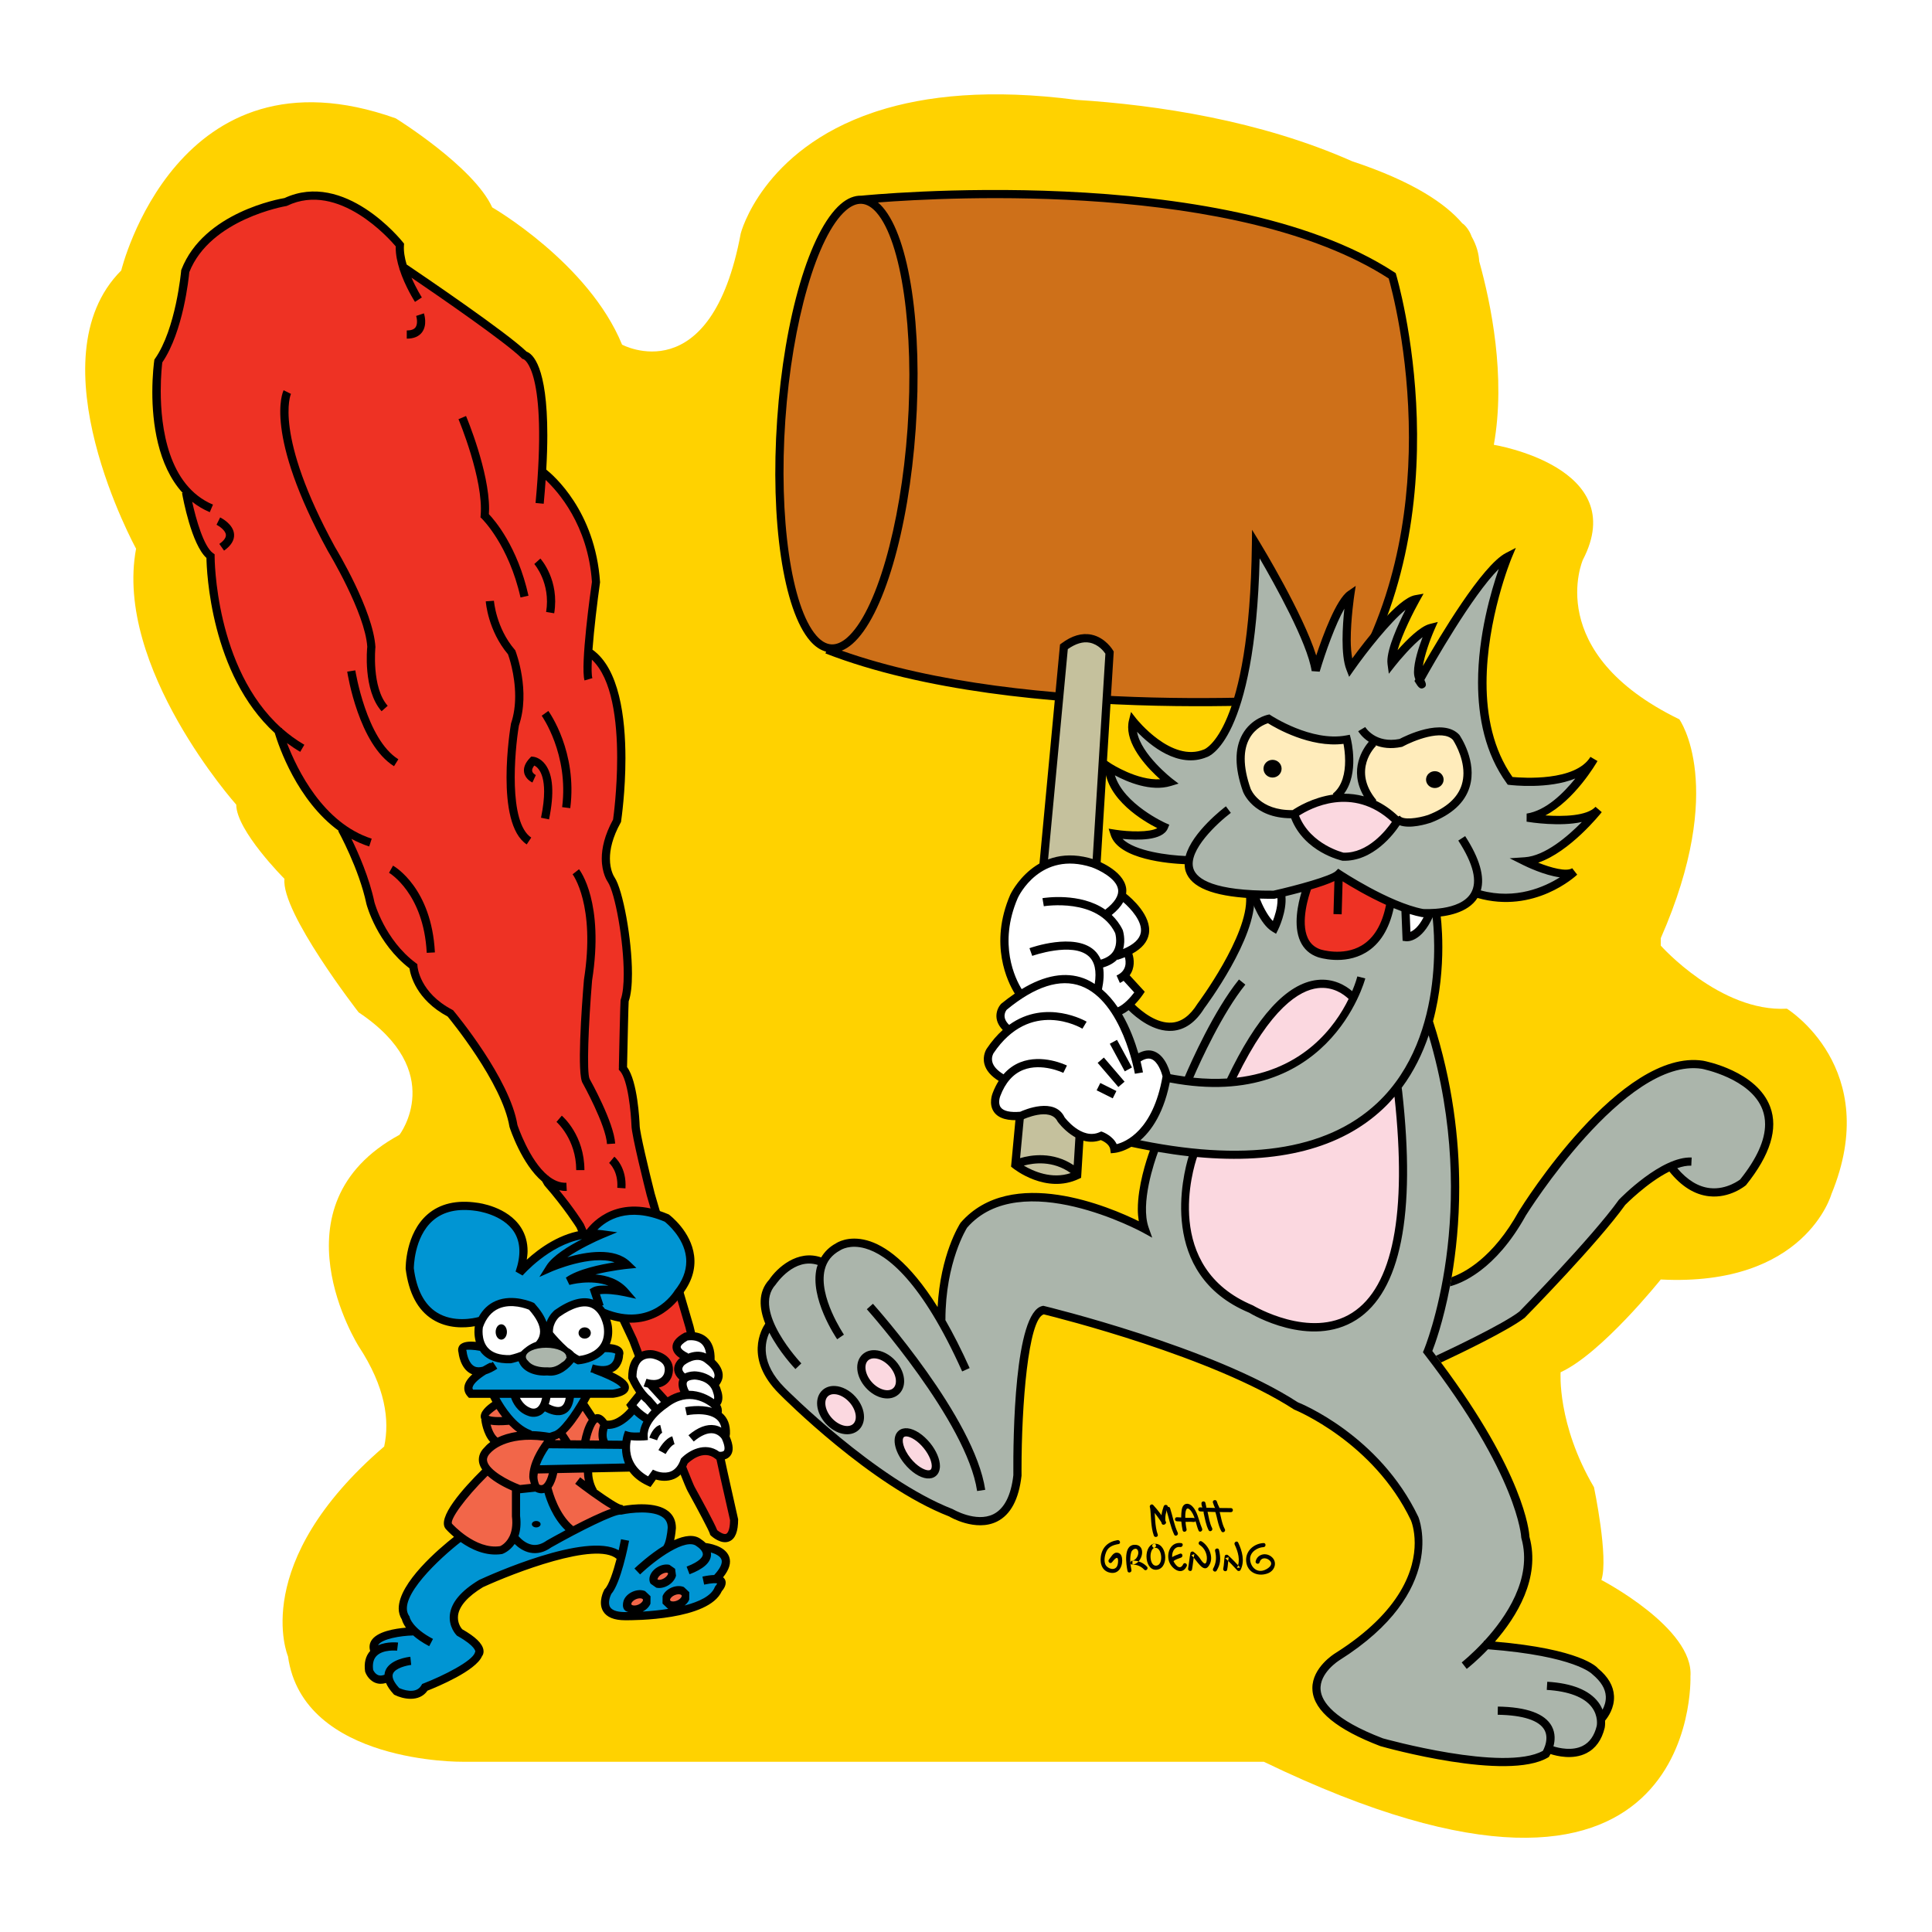
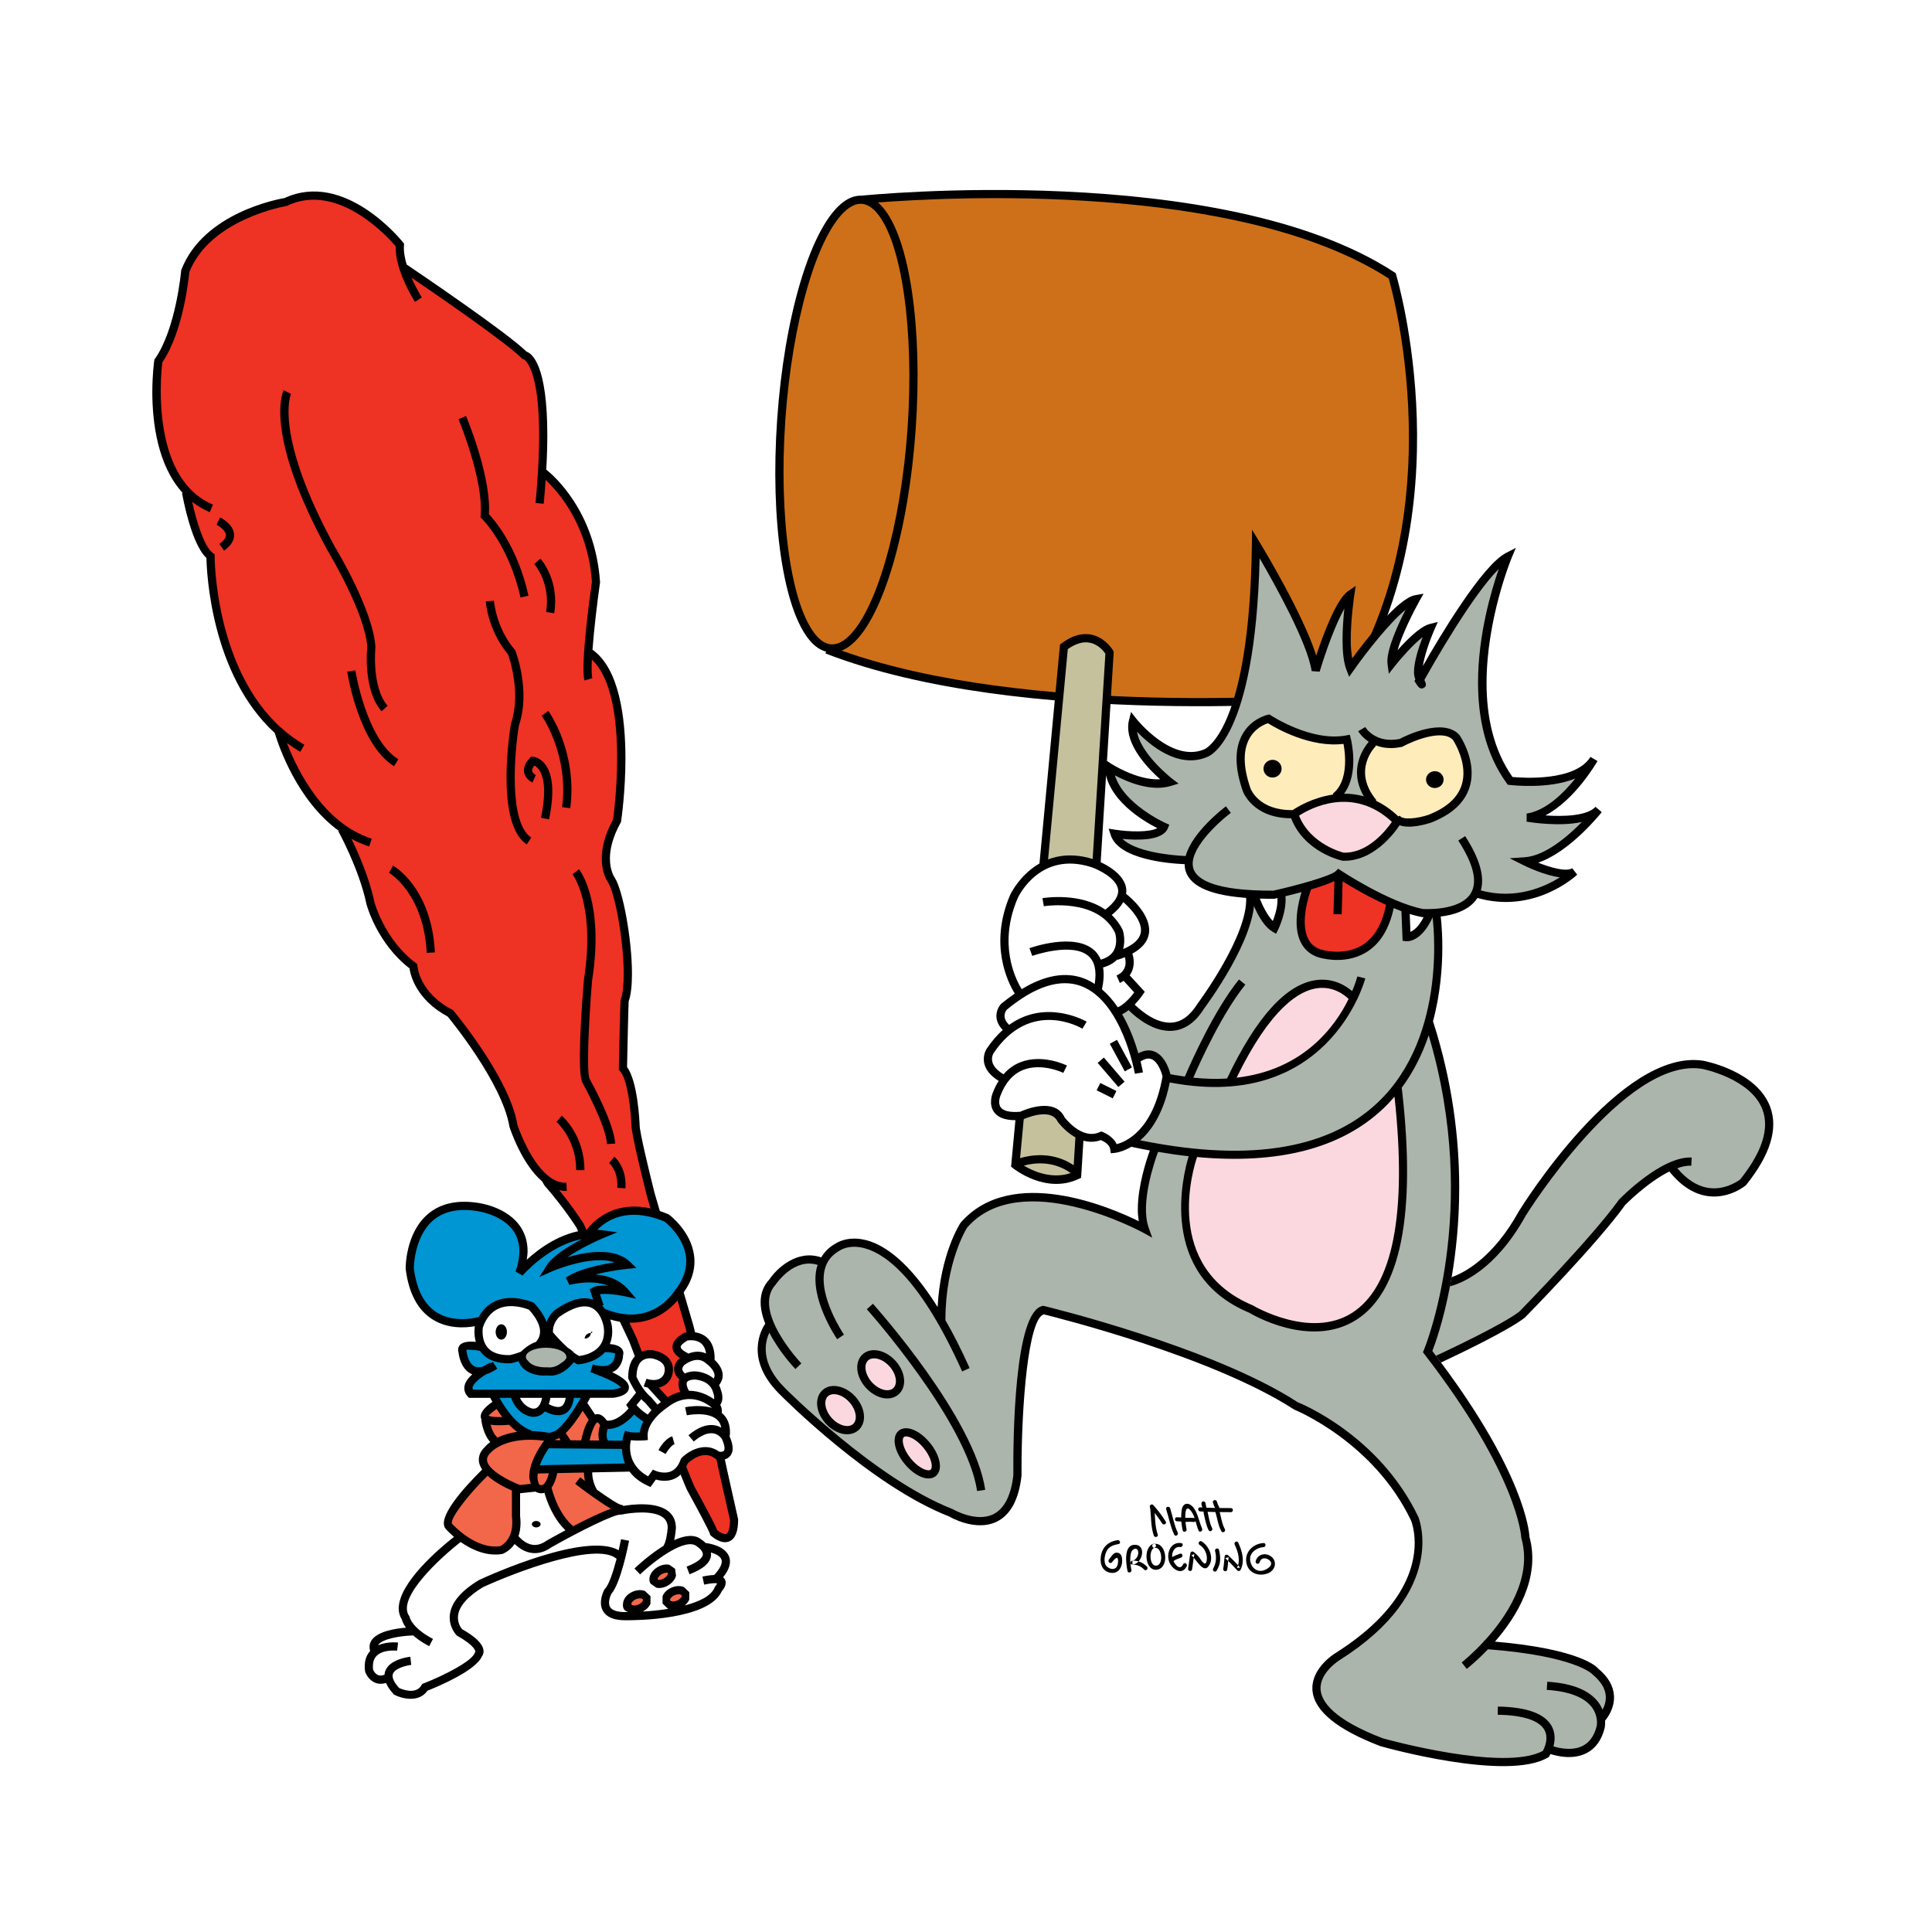
<svg xmlns="http://www.w3.org/2000/svg" version="1.0" id="Layer_1" x="0px" y="0px" width="192.756px" height="192.756px" viewBox="0 0 192.756 192.756" enable-background="new 0 0 192.756 192.756" xml:space="preserve">
  <g>
    <polygon fill-rule="evenodd" clip-rule="evenodd" fill="#FFFFFF" points="0,0 192.756,0 192.756,192.756 0,192.756 0,0  " />
-     <path fill-rule="evenodd" clip-rule="evenodd" fill="#FFD200" d="M178.279,100.637c-6.663,0.369-12.584-6.292-12.584-6.292v-0.741   c6.662-15.175,1.852-21.837,1.852-21.837c-13.694-6.662-9.623-15.915-9.623-15.915c4.812-9.253-8.884-11.474-8.884-11.474   c1.217-6.814-0.287-14.109-1.459-18.306c-0.036-0.692-0.231-1.535-0.757-2.472c-0.228-0.679-0.736-1.222-0.919-1.307   c-1.673-1.969-4.912-4.188-11.005-6.205c-9.188-4.075-19.466-5.615-27.504-6.123c-8.605-1.123-15.054-0.427-19.86,1.121   c-0.137,0.04-0.261,0.083-0.382,0.126C76.015,14.97,73.906,23.282,73.906,23.282c-2.961,15.915-11.843,11.103-11.843,11.103   c-3.332-8.143-12.955-13.694-12.955-13.694c-1.851-4.072-9.623-8.883-9.623-8.883C17.648,4.036,12.097,26.983,12.097,26.983   c-8.883,8.883,1.48,27.759,1.48,27.759C11.356,66.586,23.57,80.28,23.57,80.28c0,2.591,4.812,7.402,4.812,7.402   c-0.37,3.331,7.402,13.324,7.402,13.324c8.883,5.922,4.071,12.215,4.071,12.215c-12.955,7.031-4.071,21.097-4.071,21.097   c2.667,4.063,3.111,7.386,2.545,9.999c-13.509,11.611-9.63,20.857-9.596,20.938c1.491,10.729,17.414,10.516,17.414,10.516h79.946   c43.673,21.098,42.563-8.513,42.563-8.513c0.369-4.811-8.884-9.623-8.884-9.623c0.74-2.221-0.74-9.253-0.74-9.253   c-3.701-6.292-3.33-11.474-3.33-11.474c4.071-1.852,9.992-9.253,9.992-9.253c14.435,0.74,17.025-8.513,17.025-8.513   C187.902,106.558,178.279,100.637,178.279,100.637L178.279,100.637z" />
    <path fill-rule="evenodd" clip-rule="evenodd" fill="#EE3224" d="M18.559,26.796c0,0-1.146,7.645-2.803,9.302   c0,0-1.147,7.9,2.676,12.742c0,0,1.147,5.989,2.549,6.626c0,0,0.382,11.724,7.008,17.585c0,0,1.402,5.734,6.499,9.939   c0,0,2.549,6.754,2.549,7.646c0,0,2.293,4.714,4.078,5.606c0,0,1.019,3.949,3.95,4.969c0,0,5.989,7.902,7.518,14.527   c0,0,3.822,4.461,5.224,6.117c0,0,5.989,13.125,6.753,15.8c0,0,4.843,12.233,5.352,12.488l1.657,3.058c0,0,1.656,1.02,1.656-2.039   c0,0-1.657-7.008-2.167-8.027c0,0-2.294-11.085-2.676-11.34c0,0-2.42-9.429-3.312-10.831c0,0-1.274-7.135-1.912-8.155   c0,0,0.229-5.229-1.415-6.246c0,0,0.522-4.458,0.395-5.223l0.382-3.569c0,0,0.765-5.989-2.166-11.086c0,0,0.509-4.333,1.274-4.842   c0,0,1.911-15.164-3.058-16.82c0,0,3.313-12.361-4.587-17.84c0,0,0.893-9.556-1.146-11.467l-12.487-8.92c0,0-0.51-1.02-0.637-2.548   c0,0-5.352-6.754-11.341-4.205c0,0-6.243,0.892-9.812,6.498V26.796L18.559,26.796z" />
    <path fill-rule="evenodd" clip-rule="evenodd" fill="#CE7019" d="M85.32,19.93c0,0-4.9,1.633-6.942,16.333   c0,0-2.041,20.554,2.586,27.36c0,0,8.167,4.492,21.371,5.581c0,0,28.352,1.882,31.326-0.08c0,0,5.426-5.092,6.787-19.657   c0,0,1.497-12.522-1.771-22.051C138.678,27.416,127.38,17.615,85.32,19.93L85.32,19.93z" />
    <path fill-rule="evenodd" clip-rule="evenodd" d="M71.964,143.848c-0.011-0.087-2.78-11.58-2.78-11.58l-3.87-13.214   c-0.599-2.362-1.496-6.132-1.496-6.772c-0.018-0.477-0.203-4.415-1.258-5.818c0.054-2.546,0.139-6.312,0.162-6.558   c0.231-0.644,0.329-1.624,0.329-2.761c0-3.462-0.909-8.37-1.737-9.611c-0.035-0.05-0.463-0.689-0.463-1.876   c0-0.89,0.241-2.088,1.068-3.578l0.036-0.065l0.011-0.073c0.037-0.25,0.433-3.005,0.433-6.283c0-4.075-0.615-8.953-3.288-10.84   c0.152-2.051,0.476-4.743,0.756-6.729c-0.477-7.117-4.69-10.704-5.367-11.236c0.072-1.278,0.105-2.423,0.105-3.439   c0-6.913-1.474-8.119-2.066-8.329c-1.979-1.921-10.32-7.583-11.971-8.698c-0.19-0.648-0.309-1.314-0.266-1.918l0.012-0.159   l-0.1-0.125c-0.236-0.297-5.844-7.197-11.83-4.426c-0.428,0.07-8.057,1.398-10.284,7.137l-0.021,0.054l-0.005,0.059   c-0.005,0.058-0.521,5.806-2.615,8.786l-0.056,0.08l-0.014,0.097c-0.022,0.155-0.192,1.411-0.192,3.154   c0,2.954,0.5,7.3,3.037,10.063L18.165,49.2c0.094,0.537,0.94,5.098,2.432,6.468c0.021,1.272,0.41,11.607,6.816,17.465   c0.405,1.348,2.241,6.747,6.383,9.758l-0.049,0.028c0.021,0.037,2.079,3.769,2.812,7.275c0.046,0.18,1.066,3.924,4.295,6.418   c0.098,0.682,0.671,3.122,3.806,4.807c0.244,0.294,5.456,6.638,6.171,11.011c0.075,0.241,1.228,3.717,3.257,5.437l0.234,0.41   c1.933,2.198,3.187,4.193,3.199,4.213c0.719,1.774,5.083,10.99,5.269,11.381c0.901,2.376,5.479,14.4,5.823,14.915   c1.014,1.837,2.129,3.94,2.209,4.229l0.031,0.113l0.091,0.099c0.103,0.094,1.024,0.907,1.836,0.549   c0.581-0.256,0.864-0.974,0.864-2.193C73.002,148.741,71.989,144.235,71.964,143.848L71.964,143.848L71.964,143.848z    M72.453,153.029c-0.228,0.101-0.664-0.168-0.896-0.361c-0.29-0.741-1.636-3.202-2.246-4.306c-0.301-0.519-3.614-9.139-5.77-14.812   c-0.058-0.125-4.552-9.615-5.294-11.432c-0.071-0.123-0.994-1.589-2.46-3.37c0.247,0.052,0.498,0.083,0.76,0.069l-0.042-0.815   c-0.644,0.033-1.236-0.234-1.774-0.658l-0.033-0.061l-0.026,0.015c-1.872-1.524-3.033-5.015-3.048-5.061   c-0.75-4.614-6.144-11.114-6.373-11.389l-0.053-0.062l-0.071-0.039c-3.261-1.707-3.47-4.258-3.477-4.366l-0.013-0.188l-0.151-0.114   c-3.115-2.316-4.121-6.036-4.131-6.073c-0.508-2.431-1.603-4.906-2.291-6.314c0.556,0.301,1.145,0.559,1.771,0.76l0.25-0.777   c-4.857-1.559-7.445-6.897-8.456-9.542c0.42,0.31,0.858,0.606,1.324,0.878l0.411-0.706c-0.815-0.474-1.554-1.019-2.228-1.614   c-0.01-0.037-0.018-0.064-0.019-0.068l-0.046,0.013c-6.634-5.941-6.659-16.999-6.658-17.121l0.001-0.21l-0.17-0.124   c-0.922-0.666-1.687-3.371-2.072-5.12c0.52,0.408,1.099,0.762,1.758,1.04l0.318-0.753c-4.486-1.891-5.211-7.75-5.211-11.343   c0-1.562,0.132-2.653,0.157-2.847c2.1-3.085,2.642-8.455,2.691-9c2.091-5.308,9.583-6.585,9.659-6.598l0.058-0.009l0.053-0.025   c5.146-2.461,10.258,3.376,10.831,4.058c-0.001,0.047-0.005,0.093-0.005,0.14c0,0.696,0.156,1.43,0.378,2.126l-0.02,0.028   c0.003,0.002,0.017,0.011,0.035,0.024c0.546,1.685,1.472,3.13,1.529,3.218l0.685-0.444c-0.01-0.016-0.55-0.861-1.035-1.975   c2.768,1.885,9.431,6.475,10.985,8.028l0.068,0.068l0.128,0.041c0.024,0.008,2.449,0.978,1.198,14.345l0.813,0.076   c0.079-0.839,0.141-1.626,0.192-2.376c1.214,1.133,4.232,4.493,4.62,10.177c-0.118,0.775-1.172,8.359-0.74,9.829l0.783-0.23   c-0.085-0.292-0.093-0.964-0.05-1.844c2.034,1.889,2.524,6.145,2.524,9.795c0,3.165-0.363,5.844-0.407,6.155   c-0.862,1.58-1.129,2.889-1.129,3.89c0,1.476,0.566,2.289,0.606,2.345c0.721,1.083,1.586,5.867,1.586,9.173   c0,1.055-0.088,1.959-0.296,2.545c-0.028,0.08-0.051,0.145-0.192,6.846l-0.003,0.166l0.112,0.12   c0.81,0.872,1.105,4.229,1.151,5.448c0,0.933,1.368,6.356,1.524,6.972l3.866,13.199c0,0.002,2.707,11.239,2.764,11.475   c0.092,0.786,1.3,6.072,1.682,7.732C72.828,152.771,72.541,152.99,72.453,153.029L72.453,153.029z" />
    <path fill-rule="evenodd" clip-rule="evenodd" d="M55.521,111.933c0.02,0.017,1.969,1.724,1.969,4.81h0.817   c0-3.479-2.165-5.354-2.257-5.432L55.521,111.933L55.521,111.933z" />
    <path fill-rule="evenodd" clip-rule="evenodd" d="M38.813,87.077c0.035,0.02,3.459,2.04,3.762,7.987l0.815-0.042   c-0.328-6.424-4.02-8.569-4.177-8.657L38.813,87.077L38.813,87.077z" />
    <path fill-rule="evenodd" clip-rule="evenodd" d="M57.128,87.229c0.023,0.03,2.302,3.068,1.134,10.503   c-0.239,2.866-0.719,9.553-0.115,10.358c-0.006-0.005,2.294,4.121,2.415,6.053l0.815-0.051c-0.132-2.116-2.449-6.271-2.548-6.446   c-0.315-0.601-0.118-5.454,0.243-9.817c1.227-7.802-1.199-10.976-1.303-11.105L57.128,87.229L57.128,87.229z" />
    <path fill-rule="evenodd" clip-rule="evenodd" d="M60.772,116.031c0.038,0.032,0.926,0.809,0.815,2.477l0.815,0.055   c0.141-2.105-1.057-3.117-1.108-3.159L60.772,116.031L60.772,116.031z" />
    <path fill-rule="evenodd" clip-rule="evenodd" d="M52.865,75.625c-0.471,0.497-0.664,0.988-0.571,1.458   c0.129,0.656,0.756,0.956,0.827,0.988l0.339-0.743c-0.003-0.001-0.318-0.157-0.365-0.405c-0.004-0.022-0.006-0.045-0.006-0.068   c0-0.159,0.102-0.323,0.217-0.475c0.128,0.059,0.294,0.166,0.469,0.412c0.265,0.373,0.512,1.028,0.512,2.178   c0,0.682-0.087,1.539-0.31,2.615l0.8,0.165c0.536-2.591,0.41-4.434-0.372-5.48c-0.522-0.696-1.142-0.765-1.211-0.771L53,75.484   L52.865,75.625L52.865,75.625z" />
    <path fill-rule="evenodd" clip-rule="evenodd" d="M54.046,71.408c0.027,0.038,2.713,3.851,2.039,9.12l0.81,0.104   c0.717-5.601-2.067-9.536-2.186-9.701L54.046,71.408L54.046,71.408z" />
    <path fill-rule="evenodd" clip-rule="evenodd" d="M48.465,59.996c0.008,0.12,0.227,2.919,2.218,5.284   c0.053,0.143,0.716,1.98,0.716,4.178c0,0.889-0.11,1.831-0.417,2.732c-0.042,0.232-0.444,2.699-0.444,5.377   c0,2.704,0.41,5.623,2.014,6.681l0.45-0.682c-2.285-1.507-1.663-8.58-1.23-11.178c1.17-3.428-0.279-7.284-0.342-7.446l-0.025-0.066   l-0.046-0.054c-1.866-2.168-2.077-4.856-2.078-4.883L48.465,59.996L48.465,59.996z" />
    <path fill-rule="evenodd" clip-rule="evenodd" d="M34.642,67.007c0.045,0.295,1.158,7.252,4.669,9.438l0.432-0.693   c-3.193-1.988-4.283-8.801-4.293-8.87L34.642,67.007L34.642,67.007z" />
    <path fill-rule="evenodd" clip-rule="evenodd" d="M53.306,56.273c0.017,0.019,1.653,1.891,1.181,4.782l0.806,0.132   c0.537-3.293-1.302-5.374-1.38-5.46L53.306,56.273L53.306,56.273z" />
    <path fill-rule="evenodd" clip-rule="evenodd" d="M45.744,41.821c0.025,0.06,2.517,6.032,2.21,9.6l-0.017,0.194l0.141,0.136   c0.027,0.025,2.681,2.62,3.853,7.859l0.796-0.178c-1.1-4.922-3.396-7.555-3.952-8.136c0.01-0.171,0.021-0.341,0.021-0.52   c0-3.764-2.201-9.036-2.3-9.272L45.744,41.821L45.744,41.821z" />
    <path fill-rule="evenodd" clip-rule="evenodd" d="M21.602,52.354c0.232,0.116,0.901,0.549,0.936,1.009   c0.026,0.349-0.341,0.685-0.655,0.906l0.471,0.667c0.708-0.5,1.044-1.05,0.999-1.638c-0.079-1.002-1.254-1.609-1.388-1.675   L21.602,52.354L21.602,52.354z" />
    <path fill-rule="evenodd" clip-rule="evenodd" d="M32.718,54.99c0.046,0.077,3.712,6.152,3.925,9.543   c-0.018,0.111-0.438,4.33,1.427,6.428l0.61-0.543c-1.625-1.827-1.228-5.827-1.224-5.867c-0.223-3.66-3.875-9.713-4.031-9.969   c-6.16-11.259-4.415-15.246-4.397-15.285l-0.732-0.361C28.211,39.107,26.287,43.236,32.718,54.99L32.718,54.99z" />
-     <path fill-rule="evenodd" clip-rule="evenodd" d="M41.52,31.52c0.066,0.202,0.182,0.799-0.064,1.138   c-0.151,0.208-0.445,0.313-0.873,0.313v0.817c0.707,0,1.223-0.22,1.536-0.654c0.531-0.737,0.213-1.757,0.176-1.871L41.52,31.52   L41.52,31.52z" />
    <path fill-rule="evenodd" clip-rule="evenodd" d="M139.29,27.39l-0.044-0.142l-0.124-0.081   c-17.252-11.258-52.802-7.683-53.16-7.646v0.002c-0.707-0.028-1.415,0.255-2.105,0.856c-3.073,2.674-5.613,11.295-6.318,21.451   c-0.706,10.157,0.618,19.046,3.292,22.118c0.493,0.567,1.027,0.918,1.592,1.069l-0.068,0.176   c19.543,7.583,51.27,4.755,51.588,4.726l0.195-0.018l0.108-0.164C146.401,51.286,139.362,27.627,139.29,27.39L139.29,27.39   L139.29,27.39z M81.447,63.414c-2.502-2.875-3.774-11.727-3.093-21.526s3.165-18.39,6.04-20.892   c0.544-0.473,1.077-0.696,1.583-0.66c0.506,0.035,1.003,0.329,1.477,0.873c2.501,2.875,3.773,11.727,3.093,21.526   c-0.681,9.799-3.165,18.39-6.04,20.892c-0.544,0.474-1.077,0.696-1.583,0.66C82.417,64.252,81.92,63.958,81.447,63.414   L81.447,63.414L81.447,63.414z M133.661,69.124c-2.319,0.197-30.948,2.444-49.687-4.208c0.359-0.143,0.715-0.368,1.067-0.673   c3.073-2.675,5.613-11.295,6.319-21.452c0.705-10.157-0.617-19.046-3.292-22.119c-0.154-0.178-0.313-0.335-0.475-0.472   c6.989-0.541,35.956-2.103,50.958,7.583c0.231,0.801,2.018,7.276,2.018,15.86C140.569,51.391,139.09,60.792,133.661,69.124   L133.661,69.124z" />
    <path fill-rule="evenodd" clip-rule="evenodd" fill="#C5C19D" d="M106.01,64.644c0,0,3.062-2.348,4.594,0.612l-3.267,51.657   c0,0-2.552,2.348-5.921-0.919L106.01,64.644L106.01,64.644z" />
    <path fill-rule="evenodd" clip-rule="evenodd" d="M111.055,64.901c-0.03-0.052-0.765-1.295-2.164-1.581   c-0.953-0.194-1.958,0.099-2.987,0.872l-0.146,0.108l-4.884,52.094l0.17,0.138c0.135,0.108,3.322,2.641,6.602,1.079l0.217-0.103   l3.255-52.5L111.055,64.901L111.055,64.901L111.055,64.901z M102.146,116.292c1.017-0.278,2.908-0.521,4.676,0.744   C104.914,117.685,103.055,116.835,102.146,116.292L102.146,116.292L102.146,116.292z M107.122,116.254   c-2.071-1.381-4.249-1.033-5.348-0.706c0.479-5.119,4.725-50.398,4.761-50.785c0.778-0.546,1.515-0.778,2.186-0.643   c0.89,0.178,1.42,0.885,1.564,1.1C110.269,65.477,107.501,110.123,107.122,116.254L107.122,116.254z" />
    <path fill-rule="evenodd" clip-rule="evenodd" fill="#ABB5AB" d="M142.324,102.477c0,0,1.731-6.929,0.953-11.259   c0,0,3.031-0.347,3.897-2.166c0,0,6.842,1.559,9.008-1.732c0,0-2.864-0.635-3.465-1.212c0,0,5.197-2.512,5.804-4.417   c0,0-4.011,0.342-5.11-0.086c0,0,3.898-3.031,4.417-4.504c0,0-5.63,1.559-7.188,0.692c0,0-5.63-6.755-0.261-22.086   c0,0-2.251,0.779-8.747,12.125c0,0,0.173-3.898,0.866-4.937c0,0-3.342,2.254-3.638,3.292c0,0,1.212-4.245,2.078-6.15   c0,0-3.032,1.732-6.323,6.583c0,0-0.26-5.11-0.086-6.929c0,0-0.866,0.173-3.292,7.016c0,0-4.243-11.174-6.062-12.387   c0,0-0.001,17.064-4.158,20.355c0,0-3.377,2.599-7.968-2.599c0,0-0.087,2.946,3.638,5.978c0,0-5.457-0.26-6.236-1.56   c0,0,1.733,4.244,5.544,6.063c0,0-2.427,1.385-4.678,0.606c0,0,0.953,2.598,7.189,2.512c0,0-0.693,3.377,6.409,3.724   c0,0-3.464,14.466-9.354,12.908l-2.772-2.166l-1.47,0.949c0,0,1.903,4.422,1.99,5.114c0,0,0.52-1.473,2.165-0.78   c0,0,2.772,4.071-2.338,8.229c0,0,0.173,0.607,2.165,0.953c0,0-1.992,5.023-1.126,7.796c0,0-9.271-5.022-15.939-1.905   c0,0-3.639,1.386-4.331,11.174c0,0-4.591-8.488-9.181-7.709c0,0-2.079,0.606-2.685,1.905c0,0-3.205-1.472-5.717,3.552   c0,0,0,2.252,0.347,2.685c0,0-1.906,2.771,1.126,6.496c0,0,13.945,13.078,19.921,13.078c0,0,4.678-0.259,3.639-6.755   c0,0,0.52-13.253,2.598-14.379c0,0,20.701,5.804,25.205,9.528c0,0,7.884,3.206,12.041,11.694c0,0,2.252,6.669-6.062,12.473   c0,0-7.882,3.551-0.952,7.968c0,0,14.637,5.803,19.747,2.858l0.693-0.52c0,0,4.852,1.646,5.11-2.771c0,0,2.079-2.945-0.433-4.938   c0,0-0.434-1.385-10.914-2.771c0,0,3.378-4.156,3.638-6.582c0,0,1.646-1.993-1.559-9.875c0,0-6.844-11.176-7.103-11.868   c0,0,7.103-3.637,8.229-4.417c0,0,9.613-10.48,10.394-11.693c0,0,4.16-3.291,4.68-3.291c0,0,2.511,3.638,5.369,2.339   c0,0,4.766-1.819,4.418-7.709c0,0-2.425-5.543-9.787-4.504c0,0-5.37,1.126-14.465,14.292c0,0-3.119,5.975-7.796,7.188   c0,0,1.733-13.685-0.346-20.094C144.059,107.851,143.189,102.647,142.324,102.477L142.324,102.477z" />
    <polygon fill-rule="evenodd" clip-rule="evenodd" fill="#FBD8E0" points="82.039,140.41 83.099,141.823 84.248,142.529    85.572,142.177 85.483,140.233 84.601,139.262 83.187,138.645 82.393,139.085 82.039,140.41  " />
    <path fill-rule="evenodd" clip-rule="evenodd" fill="#FBD8E0" d="M89.723,143.325c0,0,0.088,2.648,2.561,3.708   c0,0,1.501,0.267,0.884-2.03c0,0-1.943-2.207-2.738-2.031C90.429,142.972,89.988,142.707,89.723,143.325L89.723,143.325z" />
    <path fill-rule="evenodd" clip-rule="evenodd" fill="#FBD8E0" d="M86.102,137.407c0,0,1.855,2.473,3.268,1.413   c0,0,1.236-1.591-0.883-3.092c0,0-2.031-1.323-2.473,0.619L86.102,137.407L86.102,137.407z" />
    <path fill-rule="evenodd" clip-rule="evenodd" fill="#FBD8E0" d="M129.077,81.148c0,0,3.67-1.931,5.33-1.506   c0,0,2.975,0,4.866,2.317c0,0-2.125,3.631-5.253,3.631C134.021,85.59,129.889,84.083,129.077,81.148L129.077,81.148z" />
    <path fill-rule="evenodd" clip-rule="evenodd" fill="#FFECBB" d="M126.527,71.763c0,0,3.669,2.626,7.532,2.085   c0,0,1.313,3.36-0.734,5.369l-0.27,0.193c0,0-2.124,0.309-4.172,1.931c0,0-4.287-0.231-4.751-3.901   C124.133,77.44,122.974,72.96,126.527,71.763L126.527,71.763z" />
    <path fill-rule="evenodd" clip-rule="evenodd" fill="#FFECBB" d="M137.072,73.964c0,0-2.279,2.665-0.464,5.484l3.052,2.395   c0,0,3.591,0.58,5.909-2.317c0,0,1.429-2.51-0.116-5.252c0,0-0.424-1.893-3.746-0.927   C141.707,73.346,139.659,75.162,137.072,73.964L137.072,73.964z" />
    <path fill-rule="evenodd" clip-rule="evenodd" fill="#FFFFFF" d="M125.099,89.336c0,0,1.273,2.511,2.047,3.206   c0,0,1.005-2.51,0.657-3.398C127.803,89.144,127.185,89.26,125.099,89.336L125.099,89.336z" />
    <path fill-rule="evenodd" clip-rule="evenodd" fill="#FFFFFF" d="M140.355,90.766l0.038,2.742c0,0,1.699-0.966,2.279-2.24   C142.673,91.268,141.128,90.843,140.355,90.766L140.355,90.766z" />
    <path fill-rule="evenodd" clip-rule="evenodd" fill="#EE3224" d="M130.583,88.41c0,0-1.699,3.939-0.231,5.639   c0,0,1.931,2.742,6.102,0.309c0,0,2.242-2.317,2.28-4.249c0,0-4.48-2.163-5.021-2.975L130.583,88.41L130.583,88.41z" />
    <path fill-rule="evenodd" clip-rule="evenodd" fill="#FBD8E0" d="M122.79,107.86c0,0,3.608-7.289,5.773-8.518   c0,0,3.825-2.742,6.424,0.145c0,0-1.949,4.329-5.27,6.279C129.718,105.767,125.172,108.221,122.79,107.86L122.79,107.86z" />
    <path fill-rule="evenodd" clip-rule="evenodd" fill="#FBD8E0" d="M118.965,114.933c0,0,8.229,0.723,11.837-0.649   c0,0,6.712-2.671,8.516-5.774c0,0,1.155,8.878,0.289,13.714c0,0-1.083,8.372-5.341,9.526c0,0-4.476,2.238-11.404-2.093   C122.861,129.656,115.861,125.903,118.965,114.933L118.965,114.933z" />
    <path fill-rule="evenodd" clip-rule="evenodd" fill="#FFFFFF" d="M111.318,101.09c0,0,1.43-1.226,2.246-2.145l-1.429-1.735   c0,0,0.918-1.123,0.408-2.348c0,0,1.735-0.918,1.735-1.939c0,0-0.715-2.858-2.349-3.471c0,0,0.307-3.369-5.104-3.777   c0,0-4.595-0.612-6.636,6.84c0,0-0.103,4.39,1.531,6.534c0,0-3.063,1.837-1.327,3.471c0,0-2.45,3.165-1.634,3.981l1.327,1.021   c0,0-1.43,2.654-0.612,3.267c0,0,1.021,1.226,3.368,0c0,0,2.247-0.204,3.063,1.021c0,0,1.939,2.348,3.777,1.531   c0,0,1.021,0.307,1.531,1.226c0,0,2.96-0.103,4.492-4.9c0,0,2.245-4.492-2.247-4.288L111.318,101.09L111.318,101.09z" />
-     <path fill-rule="evenodd" clip-rule="evenodd" fill="#0095D3" d="M54.77,148.803c0,0-2.448-0.74-3.301,0.057   c0,0,0.285,4.325-0.341,4.723c0,0-1.024,1.991-3.812,0.569l-1.366-0.739c0,0-4.78,3.926-5.292,5.235c0,0-1.082,1.991,0.398,3.926   c0,0-3.414,0.512-3.869,1.65l0.17,0.569c0,0-1.024,1.195-0.398,2.105c0,0,0.228,1.081,1.764,0.513c0,0,0.398,1.25,1.593,1.592   c0,0,1.196,0.456,1.992-0.683l4.836-2.56c0,0,0.967-0.513,0.342-1.765l-1.593-1.081c0,0-1.024-1.536-0.398-2.618   c0,0,1.479-2.731,7.625-4.382c0,0,6.316-2.163,8.82-0.797c0,0-0.739,3.414-1.366,3.927c0,0-0.513,1.537,0.228,1.878   c0,0,9.276,1.422,11.098-2.731l-0.057-0.967c0,0,0.74-0.969,0.683-1.594c0,0-0.854-0.968-1.764-1.139h-0.512   c0,0-0.625-1.194-2.048-0.854l-1.366,0.513l0.17-1.593c0,0,0.342-2.106-2.503-2.163c0,0-3.927,0.342-4.837,0.911l-2.674,1.365   C56.99,152.672,54.655,149.998,54.77,148.803L54.77,148.803z" />
    <path fill-rule="evenodd" clip-rule="evenodd" fill="#F26649" d="M66.873,157.298c0,0.333-0.336,0.603-0.75,0.603   c-0.415,0-0.751-0.27-0.751-0.603c0-0.334,0.336-0.604,0.751-0.604C66.537,156.694,66.873,156.964,66.873,157.298L66.873,157.298z" />
    <path fill-rule="evenodd" clip-rule="evenodd" fill="#F26649" d="M64.279,159.812c0,0.333-0.336,0.603-0.751,0.603   s-0.751-0.27-0.751-0.603c0-0.334,0.336-0.604,0.751-0.604S64.279,159.479,64.279,159.812L64.279,159.812z" />
    <path fill-rule="evenodd" clip-rule="evenodd" fill="#F26649" d="M68.17,159.425c0,0.334-0.336,0.604-0.751,0.604   s-0.751-0.27-0.751-0.604c0-0.333,0.336-0.603,0.751-0.603S68.17,159.092,68.17,159.425L68.17,159.425z" />
    <path fill-rule="evenodd" clip-rule="evenodd" fill="#0095D3" d="M64.558,141.519l-1.537-0.911   c-0.342,0.968-2.618,1.479-2.618,1.479c-0.334,0.869-0.118,1.593,0.117,2.05h-6.263c-0.057,0.967-0.854,2.275-0.854,2.275   l9.446-0.114c-0.683-1.024-0.398-2.161-0.398-2.161h-0.525l0.696-0.968c0.17,0.284,1.537,0,1.537,0   C64.075,142.628,64.558,141.519,64.558,141.519L64.558,141.519z" />
    <path fill-rule="evenodd" clip-rule="evenodd" fill="#0095D3" d="M58.469,139.129c0,0-1.878,5.064-4.495,4.098   c0,0-2.846-0.058-4.667-4.098l-2.333-0.114c0,0-0.625-0.74,0.854-1.991c0,0-2.219-1.479-1.65-2.333c0,0,0.228-0.626,1.764-0.455   c0,0-0.512-1.878-0.057-2.333c0,0-3.812,0.455-4.78-0.797c0,0-3.186-3.301-1.935-6.772c0,0,0.911-3.584,4.154-4.039   c0,0,4.268-0.343,6.26,2.219c0,0,1.309,1.82,0.341,4.211c0,0,3.699-3.584,6.771-3.642c0,0,2.447-3.131,5.634-2.22   c0,0,2.959-0.113,4.438,3.699c0,0,0.74,3.87-3.13,6.202c0,0-3.585,1.366-5.349,0.228c0,0,0.569,2.845,0.114,3.301   c0,0,1.024,0.171,1.366,0.626c0,0,0,2.105-1.821,1.764c0,0,2.105,1.139,2.276,1.65C62.225,138.332,62.681,139.414,58.469,139.129   L58.469,139.129z" />
    <path fill-rule="evenodd" clip-rule="evenodd" fill="#F26649" d="M49.624,139.88c0,0,2.062,3.217,3.713,3.341   c0,0,2.846,0.824,4.744-3.136l1.031,1.361c0,0,1.031-0.04,1.196,0.619c0,0-0.454,1.443-0.083,1.856l-4.909,0.083   c0,0-0.949,0-0.949,0.247c0,0-0.99,2.021-0.825,2.186l5.157-0.082c0,0-0.124,2.062,0.784,2.723l2.269,1.526l-4.62,1.938   l-1.609-1.567l-1.032-2.476l-0.577,0.042l-0.413-0.247l-1.939,0.329c0,0-0.082,3.713-0.124,3.878c0,0-0.454,2.186-1.732,2.104   c0,0-2.517,0.125-4.827-2.186c0,0-0.371-1.196,0.331-1.774l3.3-3.96c0,0-0.742-1.732,0.413-2.516l0.454-0.248   c0,0-1.32-2.476-0.949-2.929L49.624,139.88L49.624,139.88z" />
    <path fill-rule="evenodd" clip-rule="evenodd" fill="#FFFFFF" d="M51.263,139.031c0,0,0.631,1.807,1.975,1.849   c0,0,0.714-0.043,1.05-0.589c0,0,0.714,0.462,1.176,0.504c0,0,1.344-0.042,1.47-1.681L51.263,139.031L51.263,139.031z" />
    <path fill-rule="evenodd" clip-rule="evenodd" fill="#FFFFFF" d="M50.817,135.403l1.222-0.341c0,0,1.243-0.9,2.064-0.9   c0,0,1.824-0.021,2.565,0.681l0.921,0.741c0,0,2.926-0.28,3.046-2.324c0,0,0.04-2.545-1.623-3.166c0,0-1.984-0.381-3.647,1.223   l-0.762,1.241l-0.942-1.462c0,0-1.083-1.643-4.028-0.922c0,0-1.804,0.86-1.864,2.344c0,0-0.12,2.245,1.583,2.866   C49.354,135.384,50.256,135.725,50.817,135.403L50.817,135.403z" />
    <path fill-rule="evenodd" clip-rule="evenodd" fill="#FFFFFF" d="M70.83,135.435c0,0-0.069-2.024-1.578-2.127   c0,0-2.059,0.376-1.646,1.2c0,0,0.618,0.756,1.098,0.927c0,0-0.892,0.446-0.857,0.755c0,0-0.068,0.686,0.412,1.269   c0,0-0.034,1.201,0.172,1.407l-1.956,0.994l-1.578-1.853c0,0,2.333,0.172,1.784-1.817c0,0-1.063-1.749-2.916-0.755   c0,0-1.235,1.474-0.309,2.538l0.514,1.167l-0.995,1.028l1.647,1.51c0,0-0.549,1.166-0.412,1.578l-1.578,0.068   c0,0-0.583,3.053,1.166,3.842l0.995,0.721l0.343-0.755c0,0,2.299,0.993,3.156-1.476c0,0,2.092-1.44,2.95-0.617   c0,0,1.406,0.823,1.509-0.686l-0.549-1.201l0.206-0.892l-0.789-1.167l-0.275-0.822l0.377-0.652l-0.446-1.475l0.412-0.995   L70.83,135.435L70.83,135.435z" />
    <path fill-rule="evenodd" clip-rule="evenodd" fill="#ABB5AB" d="M52.25,135.564c0,0,0.285-1.765,2.163-1.424   c0,0,1.708,0.229,2.503,0.911c0,0-0.569,1.935-2.503,1.65C54.413,136.702,52.25,136.986,52.25,135.564L52.25,135.564z" />
    <path fill-rule="evenodd" clip-rule="evenodd" d="M53.936,152.069c0,0.177-0.196,0.32-0.437,0.32c-0.242,0-0.437-0.144-0.437-0.32   c0-0.176,0.195-0.319,0.437-0.319C53.74,151.75,53.936,151.894,53.936,152.069L53.936,152.069z" />
    <path fill-rule="evenodd" clip-rule="evenodd" d="M50.576,132.89c0,0.423-0.251,0.766-0.562,0.766s-0.562-0.343-0.562-0.766   s0.251-0.766,0.562-0.766S50.576,132.467,50.576,132.89L50.576,132.89z" />
-     <path fill-rule="evenodd" clip-rule="evenodd" d="M58.947,132.992c0,0.31-0.274,0.562-0.612,0.562s-0.613-0.252-0.613-0.562   c0-0.311,0.275-0.562,0.613-0.562S58.947,132.682,58.947,132.992L58.947,132.992z" />
+     <path fill-rule="evenodd" clip-rule="evenodd" d="M58.947,132.992c0,0.31-0.274,0.562-0.612,0.562c0-0.311,0.275-0.562,0.613-0.562S58.947,132.682,58.947,132.992L58.947,132.992z" />
    <path fill-rule="evenodd" clip-rule="evenodd" d="M64.596,148.217l0.307,0.141c0,0,0.381-0.533,0.532-0.745   c0.4,0.117,1.119,0.243,1.841-0.069c0.603-0.262,1.038-0.789,1.326-1.524c0.125-0.124,1.554-1.504,2.793-0.464l0.083,0.07   l0.108,0.02c0.087,0.016,0.866,0.136,1.289-0.416c0.326-0.425,0.292-1.059-0.084-1.92l0.037-0.255   c0.033-0.921-0.239-1.606-0.806-2.08c-0.006-0.005-0.014-0.01-0.02-0.015c0.059-0.318-0.027-0.601-0.145-0.791   c0.324-0.436,0.224-1.08,0.079-1.454c-0.047-0.19-0.114-0.361-0.196-0.518c0.325-0.414,0.387-0.817,0.361-1.098   c-0.057-0.615-0.478-1.12-0.803-1.427c0.027-1.023-0.245-1.787-0.816-2.263c-0.87-0.726-2.077-0.47-2.128-0.459l-0.057,0.013   l-0.051,0.028c-0.796,0.437-1.184,0.926-1.15,1.455c0.03,0.484,0.409,0.835,0.743,1.055c-0.039,0.029-0.084,0.06-0.118,0.087   c-0.44,0.464-0.487,0.87-0.455,1.135c0.052,0.428,0.322,0.737,0.513,0.906c-0.169,0.431-0.05,0.903,0.095,1.238   c-0.406,0.098-0.829,0.266-1.264,0.538l-0.882-0.969c0.489-0.108,0.959-0.386,1.245-0.98c0.017-0.035,0.37-0.808,0-1.568   c-0.273-0.563-0.847-0.95-1.706-1.15c-0.044-0.009-0.979-0.205-1.73,0.398c-0.573,0.46-0.863,1.232-0.863,2.297v0.085l0.033,0.078   c0.019,0.042,0.306,0.694,0.754,1.35l-0.799,0.987l-0.189,0.233l0.167,0.249c0.004,0.007,0.033,0.047,0.074,0.102   c-0.278,0.33-1.197,1.31-2.168,1.218c-0.33-0.478-0.692-0.701-1.081-0.634c-0.033,0.006-0.061,0.027-0.093,0.037l-0.773-1.162   c0.118-0.207,0.213-0.383,0.284-0.515h2.265c0.386-0.041,1.505-0.22,1.594-0.946c0.065-0.53-0.437-1.028-1.661-1.608   c0.115-0.053,0.232-0.102,0.332-0.176c0.731-0.546,0.75-1.453,0.75-1.519c0.014-0.061,0.035-0.123,0.035-0.183   c0-0.16-0.048-0.312-0.145-0.442c-0.247-0.335-0.77-0.454-1.209-0.492c0.211-0.52,0.289-1.11,0.203-1.782   c-0.004-0.03-0.045-0.304-0.164-0.666c4.725,1.424,7.08-2.374,7.101-2.416c1.001-1.237,1.438-2.582,1.266-3.954   c-0.303-2.419-2.397-4.015-2.486-4.081l-0.04-0.029l-0.045-0.02c-4.959-2.112-7.533,0.73-8.159,1.567   c-2.584,0.243-4.753,1.858-5.965,2.969c0.042-0.291,0.082-0.58,0.082-0.854c0-0.873-0.216-1.655-0.648-2.34   c-1.34-2.122-4.25-2.473-4.374-2.487c-2.057-0.307-3.736,0.087-4.972,1.167c-2.194,1.917-2.172,5.283-2.17,5.426   c0.306,2.43,1.203,4.109,2.67,5.036c1.528,0.967,3.268,0.856,4.229,0.687c-0.035,0.225-0.094,0.866,0.099,1.565   c-0.586-0.062-1.288-0.044-1.605,0.331c-0.098,0.115-0.224,0.362-0.12,0.728c0.009,0.087,0.17,1.603,1.253,2.124   c0.04,0.02,0.083,0.031,0.125,0.047c-0.38,0.344-0.696,0.738-0.779,1.157c-0.076,0.384,0.034,0.749,0.317,1.059l0.122,0.133h2.125   c0.047,0.095,0.118,0.232,0.216,0.41c-0.516,0.345-1.342,1.014-1.128,1.661c0.013,0.04,0.037,0.073,0.056,0.109l-0.038,0.005   c0.02,0.164,0.196,1.457,0.898,2.225c-0.355,0.264-0.529,0.479-0.551,0.508c-0.602,0.565-0.64,1.167-0.557,1.563   c0.049,0.235,0.157,0.459,0.3,0.674c-1.843,1.818-4.613,4.876-3.611,5.951c0.032,0.036,0.323,0.36,0.799,0.764   c-1.423,1.12-5.515,4.564-5.515,7.152c0,0.394,0.108,0.764,0.32,1.104c0.026,0.116,0.123,0.414,0.4,0.805   c-1.068,0.086-2.919,0.371-3.472,1.328c-0.128,0.222-0.223,0.562-0.097,0.994c-0.452,0.507-0.627,1.194-0.504,2.059   c0.052,0.165,0.328,0.837,1.002,1.111c0.336,0.136,0.7,0.142,1.085,0.026c0.147,0.351,0.395,0.721,0.753,1.108l0.051,0.055   l0.067,0.033c0.788,0.395,2.434,0.77,3.266-0.429c0.98-0.385,4.823-1.979,5.441-3.44c0.081-0.101,0.155-0.261,0.155-0.471   c0-0.055-0.005-0.112-0.016-0.173c-0.113-0.634-0.811-1.303-2.114-2.044c-0.07-0.076-0.429-0.498-0.429-1.158   c0-0.074,0.004-0.149,0.014-0.229c0.12-0.928,0.979-1.901,2.487-2.812c3.065-1.412,11.27-4.587,13.332-2.829   c-0.341,1.305-0.776,2.61-1.166,3.001l-0.042,0.042l-0.028,0.052c-0.027,0.05-0.653,1.228-0.112,2.135   c0.356,0.597,1.094,0.9,2.194,0.9c0.854,0.01,8.331,0.012,9.647-2.896c0.141-0.157,0.577-0.708,0.299-1.196   c-0.043-0.076-0.104-0.14-0.17-0.195c0.616-0.764,0.823-1.451,0.607-2.047c-0.411-1.132-2.139-1.349-2.334-1.37l-0.001,0.006   c-0.201-0.199-0.394-0.326-0.438-0.354c-0.688-0.568-1.692-0.401-2.715,0.061c0.119-0.526,0.164-1.048,0.174-1.204   c0.001-0.721-0.252-1.275-0.752-1.677c-1.227-0.987-3.635-0.682-4.494-0.533l-0.086-0.086l-0.127-0.021   c-0.288-0.05-1.309-0.713-2.46-1.538l0.021-0.012c-0.374-0.649-0.449-1.314-0.459-1.69l3.732-0.078   C63.194,147.342,63.76,147.832,64.596,148.217L64.596,148.217L64.596,148.217z M71.289,137.175   c0.011,0.124-0.022,0.243-0.083,0.361c-0.62-0.536-1.449-0.716-1.948-0.716c-0.375,0.02-0.683,0.09-0.924,0.21   c-0.101-0.087-0.239-0.24-0.258-0.407c-0.015-0.134,0.053-0.282,0.203-0.441c0.015-0.009,1.239-0.999,2.133-0.183   C70.672,136.184,71.244,136.681,71.289,137.175L71.289,137.175L71.289,137.175z M71.241,139.601   c-0.528-0.37-1.418-0.849-2.507-0.845c-0.15-0.255-0.296-0.648-0.194-0.852c0.077-0.152,0.339-0.247,0.739-0.269   c0.042,0.002,1.556,0.027,1.88,1.325C71.216,139.117,71.29,139.42,71.241,139.601L71.241,139.601L71.241,139.601z M67.911,134.387   c0-0.132,0.192-0.369,0.684-0.648c0.179-0.028,0.88-0.109,1.368,0.301c0.26,0.219,0.417,0.56,0.484,1.005   c-0.609-0.293-1.271-0.199-1.823,0.021l0.021-0.053c-0.291-0.117-0.72-0.404-0.733-0.616   C67.911,134.394,67.911,134.39,67.911,134.387L67.911,134.387L67.911,134.387z M71.043,140.468   c-1.216-0.366-2.611-0.082-2.687-0.065l0.17,0.799c0.02-0.004,2.008-0.41,2.973,0.399c0.248,0.208,0.398,0.488,0.468,0.836   c-0.183-0.104-0.397-0.191-0.649-0.234c-0.805-0.139-1.69,0.196-2.63,0.993l0.528,0.623c0.732-0.62,1.408-0.901,1.954-0.813   c0.562,0.091,0.84,0.539,0.852,0.558c0.3,0.65,0.307,1.036,0.208,1.168c-0.087,0.115-0.324,0.125-0.457,0.112   c-1.448-1.06-3.09-0.081-3.776,0.625l-0.063,0.065l-0.029,0.086c-0.206,0.592-0.525,0.986-0.947,1.172   c-0.704,0.31-1.506-0.03-1.515-0.034l-0.303-0.131c0,0-0.338,0.472-0.479,0.668c-1.454-0.805-1.803-1.992-1.803-2.854   c0-0.311,0.037-0.563,0.077-0.752c0.562,0.062,1.218,0.03,1.312,0.021l0.392-0.037l-0.022-0.393   c-0.087-1.523,1.935-2.835,1.956-2.848C68.727,138.715,70.566,140.055,71.043,140.468L71.043,140.468L71.043,140.468z    M63.506,140.188c0.139-0.172,0.334-0.412,0.477-0.589c0.123,0.13,0.249,0.251,0.382,0.354L65,140.697   c-0.128,0.134-0.257,0.28-0.379,0.438C64.066,140.776,63.702,140.413,63.506,140.188L63.506,140.188L63.506,140.188z    M64.043,135.776c0.441-0.36,1.041-0.242,1.047-0.241c0.595,0.138,0.983,0.376,1.146,0.703c0.201,0.407-0.001,0.865-0.002,0.87   c-0.439,0.914-1.681,0.471-1.733,0.452l-0.285,0.765c0.114,0.043,0.255,0.079,0.406,0.109l1.315,1.443   c-0.085,0.062-0.202,0.153-0.337,0.265l-0.676-0.782c-0.754-0.586-1.313-1.761-1.422-1.999   C63.513,136.606,63.689,136.064,64.043,135.776L64.043,135.776L64.043,135.776z M59.605,141.905c0,0,0.1,0.037,0.268,0.28   c-0.102,0.316-0.251,0.938-0.096,1.536l-0.952-0.009C59.035,142.745,59.409,141.945,59.605,141.905L59.605,141.905L59.605,141.905z    M58.739,141.658c-0.418,0.604-0.649,1.536-0.748,2.048l-1.077-0.01l-0.47-0.72c0.612-0.586,1.22-1.46,1.692-2.222L58.739,141.658   L58.739,141.658L58.739,141.658z M55.184,142.839l-0.351,0.12c-0.644-0.109-1.231-0.164-1.766-0.176L53,142.715l-0.081-0.031   c-1.476-0.566-2.612-2.36-3.088-3.223h1.157c0.15,0.437,0.604,1.431,1.722,1.804c0.035,0.016,0.63,0.253,1.24-0.095   c0.156-0.089,0.291-0.215,0.414-0.36c0.454,0.247,1.268,0.578,1.966,0.247c0.514-0.242,0.818-0.789,0.928-1.596h0.693   C57.122,140.929,55.875,142.708,55.184,142.839L55.184,142.839L55.184,142.839z M55.933,143.688l-0.561-0.005h0.001l0.062-0.07   c0.115-0.026,0.234-0.077,0.355-0.143L55.933,143.688L55.933,143.688L55.933,143.688z M50.763,142.126   c0.258,0.265,0.539,0.514,0.839,0.734c-0.826,0.114-1.473,0.332-1.961,0.572c-0.348-0.281-0.571-0.831-0.696-1.294   c0.441,0.074,1.033,0.08,1.82,0.015L50.763,142.126L50.763,142.126L50.763,142.126z M51.873,139.461h2.216   c-0.11,0.503-0.291,0.85-0.537,0.995c-0.264,0.155-0.545,0.048-0.558,0.043C52.383,140.295,52.046,139.811,51.873,139.461   L51.873,139.461L51.873,139.461z M54.751,140.09c0.068-0.188,0.123-0.398,0.164-0.629h1.53c-0.061,0.364-0.191,0.728-0.464,0.857   C55.633,140.483,55.096,140.274,54.751,140.09L54.751,140.09L54.751,140.09z M60.19,123.521l1.393-0.578l-1.494-0.203   c-0.165-0.022-0.328-0.034-0.49-0.045c0.911-0.933,3.036-2.359,6.719-0.81c0.228,0.182,1.881,1.558,2.122,3.5   c0.019,0.155,0.029,0.311,0.029,0.466c0,0.983-0.387,1.962-1.153,2.914c-0.124,0.197-2.339,3.731-6.966,1.825   c-0.083-0.116-0.175-0.226-0.278-0.331l0.147-0.05c0,0-0.213-0.642-0.362-1.085c0.542-0.082,1.55,0.005,2.421,0.194l1.194,0.259   l-0.799-0.925c-0.905-1.048-2.142-1.408-3.271-1.499c1.584-0.4,3.179-0.562,3.205-0.563l0.886-0.087l-0.644-0.615   c-1.542-1.473-4.361-1.001-6.248-0.449C57.827,124.598,59.441,123.832,60.19,123.521L60.19,123.521L60.19,123.521z M54.485,134.463   c1.116,0,2.02,0.407,2.02,0.909c0,0.012-0.006,0.021-0.007,0.032c0.017,0.014,0.034,0.028,0.051,0.042   c-0.024,0.029-0.054,0.062-0.081,0.093c-0.062,0.15-0.209,0.285-0.413,0.4c-0.369,0.299-0.863,0.556-1.44,0.479   c-0.14,0.004-1.4,0.072-1.935-0.645c-0.134-0.121-0.215-0.256-0.215-0.401C52.465,134.87,53.37,134.463,54.485,134.463   L54.485,134.463L54.485,134.463z M51.973,134.861c-0.553,0.221-1.03,0.322-1.105,0.338c-1.02,0.021-1.763-0.229-2.21-0.747   c-0.688-0.797-0.485-2.004-0.483-2.016c0.318-0.915,0.862-1.571,1.603-1.89c1.256-0.54,2.709,0.004,3.006,0.127   c0.723,0.817,1.1,1.548,1.1,2.172c0,0.163-0.025,0.32-0.075,0.47c-0.07,0.209-0.188,0.396-0.333,0.565   C52.81,134.108,52.273,134.561,51.973,134.861L51.973,134.861L51.973,134.861z M55.167,132.92c-0.001-0.016-0.002-0.033-0.002-0.05   c0-0.96,0.635-1.479,0.663-1.502c1.301-0.916,2.399-1.233,3.158-0.905c1.027,0.444,1.25,1.942,1.252,1.958   c0.02,0.156,0.029,0.307,0.029,0.45c0,0.574-0.157,1.057-0.471,1.438c-0.65,0.789-1.744,0.949-2.01,0.979   c-0.166-0.084-0.336-0.196-0.507-0.319c-0.161-0.188-0.373-0.351-0.613-0.49C55.984,133.874,55.379,133.176,55.167,132.92   L55.167,132.92L55.167,132.92z M43.574,130.938c-1.248-0.792-2.017-2.272-2.287-4.399c0.002,0.015-0.012-3.093,1.897-4.758   c1.048-0.915,2.503-1.24,4.325-0.969c0.041,0.006,2.665,0.327,3.792,2.117c0.641,1.019,0.688,2.341,0.139,3.933l0.698,0.396   c0.031-0.035,2.617-3.027,5.93-3.632c-1.304,0.674-2.929,1.657-3.547,2.646l-0.707,1.131l1.219-0.541   c0.045-0.021,3.934-1.709,6.282-0.922c-1.397,0.217-3.648,0.676-4.859,1.531l0.352,0.726c0.027-0.009,2.144-0.599,3.897,0.079   c-0.609-0.039-1.224-0.016-1.581,0.188l-0.291,0.167l0.348,1.041c-1.028-0.375-2.316-0.029-3.838,1.042   c-0.042,0.032-0.542,0.443-0.815,1.188c-0.208-0.582-0.602-1.195-1.18-1.836l-0.056-0.062l-0.076-0.035   c-0.082-0.038-2.021-0.915-3.753-0.174c-0.72,0.309-1.292,0.847-1.707,1.602C47.295,131.521,45.238,131.993,43.574,130.938   L43.574,130.938L43.574,130.938z M47.201,138.645c-0.02-0.048-0.064-0.102-0.064-0.141c0-0.026,0.003-0.052,0.007-0.075   c0.08-0.402,0.702-0.914,1.347-1.316c0.352-0.109,0.728-0.294,1.126-0.556l-0.447-0.683c-0.07,0.046-0.146,0.093-0.222,0.138   l-0.031-0.065c-0.082,0.039-0.386,0.188-0.753,0.408c-0.288,0.077-0.57,0.091-0.81-0.024c-0.56-0.268-0.765-1.153-0.796-1.472   l-0.003-0.036l-0.042-0.14c0.108-0.047,0.771-0.029,1.376,0.089c0.049,0.068,0.088,0.141,0.146,0.208   c0.62,0.723,1.592,1.071,2.892,1.036l0.033-0.001l0.032-0.007c0.037-0.007,0.335-0.065,0.747-0.196   c0.472,1.265,2.033,1.493,2.861,1.418c1.275,0.179,2.232-0.81,2.634-1.319c0.101,0.058,0.201,0.124,0.299,0.169l0.093,0.043   l0.103-0.006c0.068-0.004,1.654-0.119,2.626-1.216c0.455-0.011,0.952,0.066,1.042,0.171l-0.014,0.052l-0.034,0.075   c0,0.007-0.013,0.576-0.428,0.882c-0.366,0.269-0.983,0.285-1.783,0.048l-0.232,0.783c0.102,0.03,0.191,0.04,0.289,0.063   l-0.011,0.029c2.528,0.936,2.736,1.395,2.751,1.443c-0.061,0.026-0.47,0.158-0.83,0.199   C61.103,138.646,47.664,138.645,47.201,138.645L47.201,138.645L47.201,138.645z M48.748,141.237   c0.048-0.067,0.405-0.39,0.798-0.662c0.164,0.253,0.351,0.524,0.566,0.801C48.964,141.42,48.757,141.245,48.748,141.237   L48.748,141.237L48.748,141.237z M48.966,144.922c0.053-0.061,1.489-1.684,5.32-1.183c-0.581,0.782-1.479,2.212-1.479,3.605   c0,0.24,0.099,0.467,0.159,0.701c-0.479,0.051-0.959,0.102-1.079,0.114c-1.203-0.452-3.094-1.467-3.286-2.385   c-0.006-0.031-0.016-0.079-0.016-0.144C48.585,145.477,48.646,145.228,48.966,144.922L48.966,144.922L48.966,144.922z    M51.887,151.229l0.002-2.247c0.313-0.034,1.225-0.131,1.518-0.162c0.233,0.127,0.556,0.221,0.913,0.12   c0.229,0.804,0.843,2.548,2.097,3.734c-0.848,0.454-1.542,0.843-1.854,1.02c-0.533,0.379-1.029,0.511-1.508,0.417   c-0.586-0.114-1.053-0.539-1.326-0.849C51.905,152.738,51.991,152.076,51.887,151.229L51.887,151.229L51.887,151.229z    M54.121,148.154c-0.122,0.046-0.245,0.002-0.325-0.04c-0.11-0.249-0.175-0.511-0.175-0.785c0-0.104,0.024-0.213,0.037-0.319   l1.104-0.022C54.526,147.921,54.22,148.117,54.121,148.154L54.121,148.154L54.121,148.154z M45.097,152.02   c-0.234-0.388,1.235-2.493,3.549-4.786c0.736,0.675,1.765,1.19,2.428,1.479v2.567c0.115,0.944-0.038,1.597-0.266,2.05l-0.037,0.023   c0.001,0.002,0.01,0.015,0.013,0.02c-0.35,0.657-0.854,0.873-0.89,0.887C47.44,154.635,45.12,152.045,45.097,152.02L45.097,152.02   L45.097,152.02z M63.686,160.096c-0.261,0.111-0.483,0.099-0.604,0.05l-0.097-0.075l0.013-0.12c0.049-0.121,0.193-0.29,0.454-0.401   c0.26-0.111,0.482-0.098,0.603-0.05l0.096,0.075l-0.012,0.121C64.093,159.811,63.946,159.985,63.686,160.096L63.686,160.096   L63.686,160.096z M68.005,159.291c-0.046,0.116-0.193,0.291-0.454,0.401c-0.261,0.111-0.482,0.099-0.604,0.05l-0.096-0.075   l0.012-0.12c0.049-0.122,0.193-0.291,0.454-0.401c0.26-0.111,0.482-0.098,0.603-0.05l0.096,0.075L68.005,159.291L68.005,159.291   L68.005,159.291z M61.985,151.118l0.062-0.014c0.817-0.179,3.15-0.472,4.124,0.312c0.301,0.242,0.447,0.573,0.447,1.012   c-0.038,0.552-0.194,1.493-0.418,1.772l0.021,0.016c-1.418,0.869-2.673,2.038-2.921,2.274l0.563,0.591   c1.624-1.548,4.59-3.682,5.64-2.817c0.206,0.132,0.653,0.492,0.62,0.841c-0.018,0.181-0.209,0.658-1.621,1.198l0.292,0.763   c1.374-0.525,2.075-1.143,2.143-1.888c0.009-0.102,0.001-0.197-0.012-0.29c0.435,0.127,0.927,0.353,1.056,0.71   c0.13,0.358-0.134,0.904-0.728,1.541c-0.315,0.007-0.7,0.059-1.17,0.159l0.17,0.8c0.818-0.176,1.166-0.151,1.301-0.123   c-0.033,0.076-0.094,0.177-0.167,0.257l-0.051,0.056l-0.028,0.072c-0.342,0.87-1.552,1.445-3.006,1.822   c0.208-0.165,0.373-0.364,0.462-0.586l0.005-0.745l-0.542-0.512c-0.358-0.146-0.806-0.125-1.229,0.056   c-0.422,0.18-0.747,0.488-0.892,0.848l-0.006,0.745c0.001,0.001,0.542,0.513,0.542,0.513c0.016,0.006,0.034,0.008,0.051,0.013   c-0.888,0.142-1.781,0.227-2.573,0.273c0.364-0.186,0.646-0.464,0.776-0.786l0.005-0.746c-0.001,0-0.542-0.512-0.542-0.512   c-0.358-0.145-0.806-0.125-1.229,0.056c-0.422,0.18-0.747,0.489-0.892,0.848c0,0-0.392,1.004,0.464,1.19c-0.116,0-0.234,0-0.335,0   c-0.549,0-1.249-0.087-1.496-0.5c-0.246-0.409-0.008-1.062,0.117-1.307c0.944-1.072,1.692-4.869,1.775-5.308l-0.802-0.153   c-0.062,0.327-0.142,0.702-0.233,1.098c-3.268-1.849-12.773,2.433-13.925,2.965c-1.802,1.087-2.77,2.24-2.917,3.448   c-0.149,1.238,0.638,2.041,0.671,2.075l0.04,0.04l0.049,0.027c1.818,1.018,1.781,1.556,1.779,1.561l-0.033,0.051l-0.014,0.048   c-0.241,0.843-3.142,2.307-5.125,3.076l-0.135,0.052l-0.072,0.126c-0.554,0.969-1.927,0.411-2.225,0.276   c-0.32-0.356-0.654-0.813-0.654-1.205c0-0.072,0.011-0.143,0.036-0.209c0.222-0.588,1.42-0.845,1.822-0.889l-0.085-0.812   c-0.21,0.021-2.062,0.249-2.5,1.412c-0.046,0.122-0.068,0.251-0.079,0.381c-0.233,0.085-0.447,0.11-0.623,0.04   c-0.33-0.131-0.484-0.471-0.509-0.528c-0.015-0.122-0.026-0.24-0.026-0.35c0-0.443,0.123-0.793,0.367-1.043   c0.665-0.679,2.033-0.521,2.047-0.52l0.1-0.811c-0.056-0.007-1.088-0.122-1.994,0.271c0.003-0.006,0.008-0.016,0.01-0.021   c0.355-0.616,2.238-0.93,3.462-0.957l0-0.025c0.391,0.347,0.905,0.719,1.626,1.095l0.378-0.725   c-2.076-1.082-2.319-2.134-2.321-2.145l-0.017-0.081l-0.049-0.076c-1.254-1.812,3.19-5.848,5.147-7.367   c1.036,0.729,2.519,1.452,4.139,1.198c0.089-0.027,0.745-0.274,1.247-1.002c0.365,0.354,0.891,0.738,1.547,0.868   c0.71,0.141,1.418-0.038,2.109-0.529c2.898-1.641,6.303-3.326,6.92-3.271L61.985,151.118L61.985,151.118L61.985,151.118z    M60.956,150.531c-1.017,0.352-2.475,1.062-3.766,1.735c-1.448-1.199-2.052-3.392-2.162-3.841c0.247-0.334,0.437-0.819,0.575-1.456   l2.655-0.055c0.005,0.22,0.03,0.508,0.101,0.839c-0.16-0.12-0.32-0.241-0.476-0.361l-0.498,0.647   C58.027,148.535,59.793,149.864,60.956,150.531L60.956,150.531L60.956,150.531z M53.852,146.189c0.229-0.637,0.583-1.237,0.9-1.694   l7.304,0.062c0.011,0.443,0.089,0.946,0.296,1.455L53.852,146.189L53.852,146.189L53.852,146.189z M62.364,142.748l-0.127,0.37   c-0.003,0.009-0.082,0.249-0.135,0.623l-1.45-0.013c-0.094-0.162-0.126-0.357-0.126-0.552c0-0.224,0.044-0.444,0.088-0.61   c1.228,0.034,2.254-0.982,2.658-1.446c0.234,0.221,0.54,0.466,0.915,0.708c-0.174,0.336-0.312,0.695-0.354,1.083   c-0.388,0.019-0.848,0.022-1.091-0.051L62.364,142.748L62.364,142.748z" />
    <path fill-rule="evenodd" clip-rule="evenodd" d="M65.693,144.676l0.718,0.39c0.194-0.356,0.598-0.896,0.888-0.979l-0.225-0.785   C66.358,143.507,65.799,144.482,65.693,144.676L65.693,144.676z" />
-     <path fill-rule="evenodd" clip-rule="evenodd" d="M64.783,143.439l0.775,0.259c0.107-0.317,0.343-0.7,0.509-0.742l-0.197-0.792   C65.182,142.336,64.844,143.257,64.783,143.439L64.783,143.439z" />
    <path fill-rule="evenodd" clip-rule="evenodd" d="M65.584,156.362c-0.501,0.305-0.794,0.773-0.794,1.201   c0,0.156,0.039,0.307,0.121,0.442l0.566,0.397c0.362,0.088,0.812,0,1.203-0.238c0.391-0.237,0.677-0.596,0.766-0.958l-0.092-0.686   l-0.566-0.398C66.426,156.035,65.977,156.123,65.584,156.362L65.584,156.362L65.584,156.362z M65.671,157.61l-0.062-0.029   c-0.029-0.048,0.068-0.319,0.4-0.521c0.248-0.15,0.471-0.172,0.586-0.144c0.062,0.028,0.058,0.097,0.058,0.097   c-0.028,0.114-0.149,0.303-0.396,0.453C66.008,157.617,65.786,157.638,65.671,157.61L65.671,157.61L65.671,157.61z M64.955,158.078   l-0.044-0.072L64.955,158.078L64.955,158.078z" />
    <path fill-rule="evenodd" clip-rule="evenodd" d="M86.483,130.621c0.1,0.111,9.982,11.212,11.004,18.138l0.809-0.12   c-1.058-7.168-10.791-18.101-11.204-18.562L86.483,130.621L86.483,130.621z" />
    <path fill-rule="evenodd" clip-rule="evenodd" d="M86.07,135.116c-0.833,0.751-0.696,2.214,0.311,3.334   c1.007,1.118,2.449,1.407,3.281,0.658c0.366-0.33,0.544-0.797,0.544-1.312c0-0.657-0.291-1.394-0.855-2.021   c-0.568-0.631-1.33-1.029-2.038-1.067C86.826,134.683,86.396,134.824,86.07,135.116L86.07,135.116L86.07,135.116z M86.989,137.903   c-0.678-0.753-0.849-1.751-0.373-2.179c0.204-0.184,0.468-0.211,0.655-0.2c0.496,0.025,1.046,0.324,1.473,0.798l0,0   c0.678,0.752,0.848,1.75,0.372,2.179S87.666,138.655,86.989,137.903L86.989,137.903L86.989,137.903z M89.352,135.775   L89.352,135.775L89.352,135.775L89.352,135.775L89.352,135.775z" />
    <path fill-rule="evenodd" clip-rule="evenodd" d="M82.066,138.688c-0.833,0.751-0.696,2.215,0.311,3.334   c1.007,1.118,2.449,1.407,3.282,0.658c0.365-0.33,0.544-0.797,0.544-1.312c0-0.657-0.291-1.393-0.855-2.021   c-0.568-0.631-1.33-1.029-2.038-1.067C82.822,138.254,82.392,138.396,82.066,138.688L82.066,138.688L82.066,138.688z    M82.985,141.475c-0.678-0.753-0.849-1.75-0.372-2.179c0.204-0.184,0.468-0.211,0.654-0.2c0.496,0.025,1.046,0.324,1.474,0.798l0,0   c0.677,0.753,0.848,1.75,0.372,2.179C84.637,142.501,83.662,142.227,82.985,141.475L82.985,141.475L82.985,141.475z    M85.348,139.347L85.348,139.347L85.348,139.347L85.348,139.347L85.348,139.347z" />
    <path fill-rule="evenodd" clip-rule="evenodd" d="M89.672,142.737c-0.726,0.592-0.482,2.012,0.569,3.303   c0.675,0.829,1.532,1.39,2.236,1.461c0.347,0.035,0.652-0.046,0.884-0.235s0.374-0.472,0.409-0.818   c0.006-0.058,0.009-0.116,0.009-0.177c0-0.682-0.366-1.547-0.986-2.308c-0.675-0.829-1.531-1.389-2.234-1.461   C90.211,142.467,89.905,142.548,89.672,142.737L89.672,142.737L89.672,142.737z M92.56,146.688c-0.4-0.041-1.077-0.417-1.685-1.164   c-0.811-0.996-0.948-1.941-0.686-2.153c0.076-0.062,0.197-0.065,0.286-0.057c0.4,0.041,1.076,0.417,1.684,1.164l0,0   c0.609,0.747,0.84,1.485,0.799,1.886c-0.009,0.088-0.036,0.206-0.112,0.269C92.769,146.695,92.647,146.697,92.56,146.688   L92.56,146.688L92.56,146.688z M92.792,143.963L92.792,143.963L92.792,143.963L92.792,143.963L92.792,143.963z" />
    <path fill-rule="evenodd" clip-rule="evenodd" d="M176.614,110.437c-1.33-3.574-6.473-4.569-6.69-4.609   c-8.216-1.254-17.978,14.357-18.389,15.022c-2.586,4.672-5.464,6.139-6.705,6.576c-0.053,0.312-0.108,0.614-0.166,0.91   c1.088-0.279,4.527-1.564,7.575-7.074c0.088-0.141,9.876-15.8,17.549-14.63c0.034,0.007,4.896,0.95,6.062,4.092   c0.169,0.456,0.253,0.938,0.253,1.444c0,1.594-0.832,3.439-2.488,5.51c-0.001-0.01-1.309,1.047-3.013,0.86   c-1.161-0.127-2.256-0.798-3.262-1.986c0.486-0.172,0.962-0.272,1.4-0.252l0.039-0.815c-3.009-0.144-7.083,4.029-7.255,4.207   c-2.712,3.788-9.862,11.087-9.934,11.16c-1.604,1.258-7.069,3.833-8.323,4.418c0.169,0.224,0.341,0.447,0.503,0.667   c1.534-0.716,6.699-3.17,8.363-4.478c0.335-0.337,7.306-7.453,10.017-11.246c0,0.004,2.193-2.239,4.404-3.332   c1.189,1.481,2.524,2.317,3.971,2.471c2.084,0.223,3.608-1.053,3.672-1.106C176.628,115.219,177.423,112.611,176.614,110.437   L176.614,110.437z" />
    <path fill-rule="evenodd" clip-rule="evenodd" d="M136.215,97.616l-0.791-0.2c-0.026,0.104-0.179,0.665-0.518,1.471   c-0.651-0.555-1.853-1.298-3.49-1.116c-3.029,0.336-6.054,3.646-8.992,9.833c-1.042,0.062-2.16,0.043-3.368-0.083   c0.721-1.657,2.896-6.439,5.193-9.286l-0.636-0.513c-2.499,3.098-4.778,8.232-5.4,9.688c-0.66-0.092-1.335-0.202-2.043-0.355   l-0.173,0.797C132.525,111.434,136.181,97.755,136.215,97.616L136.215,97.616L136.215,97.616z M131.494,98.583   c1.52-0.173,2.59,0.632,3.059,1.081c-1.345,2.746-4.507,7.096-11.178,7.856C126.773,100.541,129.657,98.792,131.494,98.583   L131.494,98.583z" />
    <path fill-rule="evenodd" clip-rule="evenodd" d="M142.904,134.79c0.237-0.606,1.082-2.905,1.76-6.454   c0.058-0.296,0.113-0.598,0.166-0.91c0.429-2.489,0.756-5.513,0.756-8.949c0-4.847-0.656-10.492-2.609-16.568l-0.011,0.004   c1.491-5.521,0.756-10.64,0.744-10.719l-0.808,0.123c0.018,0.119,1.72,11.957-5.495,18.729c-5.087,4.775-13.332,5.968-24.505,3.542   l-0.174,0.798c0.676,0.146,1.34,0.278,1.995,0.398c-0.349,0.958-1.202,3.54-1.202,5.861c0,0.413,0.036,0.812,0.098,1.198   c-2.825-1.393-12.727-5.667-17.781,0.152c-0.118,0.177-2.014,3.159-2.291,8.411c-2.854-4.557-5.309-6.176-7.039-6.652   c-1.909-0.523-3.063,0.266-3.111,0.299c-0.639,0.344-1.122,0.822-1.467,1.399c-2.37-0.823-4.415,1.062-5.184,2.215   c-1.142,1.239-0.998,2.865-0.396,4.39c-0.365,0.537-2.106,3.507,1.382,6.995c0.368,0.373,9.149,9.211,16.971,12.247   c0.047,0.035,2.634,1.561,4.765,0.508c1.359-0.672,2.185-2.213,2.452-4.582c-0.002-0.203-0.002-0.409-0.002-0.616   c0-6.409,0.666-14.997,2.217-15.477c1.426,0.35,16.841,4.218,24.974,9.494c0.15,0.067,7.92,3.233,11.659,11.053   c0.038,0.091,0.378,0.932,0.378,2.263c0,2.511-1.21,6.765-7.941,11.009c-0.092,0.056-2.269,1.408-2.269,3.469   c0,0.088,0.005,0.178,0.013,0.27c0.187,2.021,2.464,3.878,6.771,5.521c0.546,0.157,12.639,3.537,16.716,1.139l0.084-0.05   l0.053-0.082c0.009-0.013,0.059-0.099,0.121-0.219c0.635,0.206,2.235,0.602,3.59-0.086c0.909-0.463,1.521-1.312,1.818-2.526   c0.006-0.028,0.061-0.312,0.037-0.718c0.297-0.354,0.948-1.271,0.89-2.46c-0.05-0.997-0.583-1.92-1.586-2.742   c-0.103-0.149-1.763-1.949-10.289-2.681c2.151-2.471,4.565-6.341,3.442-10.455c-0.031-0.595-0.541-6.288-8.825-17.394   c-0.162-0.22-0.334-0.443-0.503-0.667C143.146,135.109,143.028,134.952,142.904,134.79L142.904,134.79L142.904,134.79z    M119.432,115.438c8.112,0.747,14.337-0.853,18.538-4.8c0.417-0.391,0.801-0.8,1.161-1.221c1.26,11.701-0.159,18.964-4.23,21.564   c-4.172,2.668-9.838-0.704-9.894-0.738C115.959,126.469,119.058,116.532,119.432,115.438L119.432,115.438L119.432,115.438z    M151.782,153.445l0.014,0.049c1.122,3.995-1.564,7.886-3.688,10.205c-0.021-0.001-0.037-0.003-0.058-0.005l-0.006,0.074   c-1.186,1.284-2.181,2.071-2.209,2.093l0.501,0.645c0.109-0.084,1.017-0.8,2.121-1.958c8.721,0.669,10.394,2.474,10.41,2.492   c0.871,0.726,1.305,1.447,1.344,2.202c0.028,0.521-0.139,0.982-0.326,1.335c-0.101-0.244-0.23-0.496-0.42-0.747   c-0.912-1.206-2.626-1.894-5.094-2.042l-0.05,0.814c2.178,0.131,3.728,0.722,4.481,1.707c0.695,0.909,0.511,1.854,0.502,1.894   c-0.235,0.959-0.704,1.629-1.39,1.979c-1.056,0.538-2.377,0.224-2.926,0.051c0.152-0.565,0.209-1.301-0.168-2.004   c-0.678-1.258-2.487-1.919-5.38-1.964l-0.013,0.816c2.534,0.04,4.149,0.568,4.67,1.53c0.139,0.256,0.189,0.525,0.189,0.785   c0,0.579-0.246,1.09-0.352,1.285c-3.861,2.137-15.841-1.213-15.962-1.246c-4.932-1.883-6.104-3.661-6.213-4.818   c-0.159-1.704,1.854-2.961,1.873-2.973c10.928-6.889,7.908-14.229,7.876-14.303c-3.888-8.13-11.698-11.306-12.029-11.438   c-8.536-5.547-25.135-9.562-25.301-9.602l-0.092-0.021l-0.091,0.02c-2.794,0.607-2.921,13.075-2.893,16.882   c-0.231,2.024-0.904,3.35-1.997,3.892c-1.729,0.856-4.024-0.492-4.047-0.505c-7.72-3.003-16.661-12.002-16.75-12.093   c-2.506-2.506-1.985-4.597-1.548-5.511c0.989,1.925,2.481,3.505,2.599,3.626l0.59-0.564c-0.05-0.052-4.964-5.25-2.566-7.856   c0.114-0.161,1.871-2.717,4.204-1.968c-0.032,0.099-0.078,0.188-0.103,0.293c-0.732,3.022,1.927,6.956,2.041,7.122l0.674-0.461   c-0.025-0.038-2.568-3.802-1.92-6.471c0.208-0.855,0.712-1.49,1.544-1.94c0.075-0.048,0.964-0.63,2.507-0.191   c2.172,0.618,5.611,3.249,9.666,12.273l0.745-0.335c-0.833-1.854-1.644-3.438-2.43-4.808h0.014c0-5.788,2.139-9.166,2.161-9.199   c5.336-6.137,17.409,0.411,17.531,0.479l0.939,0.518l-0.356-1.011c-0.853-2.411,0.578-6.57,0.939-7.549   c1.046,0.178,2.067,0.325,3.058,0.435c-0.551,1.801-3.132,11.792,6.036,15.612c0.194,0.123,6.097,3.643,10.7,0.702   c4.406-2.812,5.941-10.473,4.563-22.768l-0.05-0.377c1.225-1.643,2.086-3.438,2.694-5.232c5.235,17.611-0.422,31.259-0.48,31.398   l-0.094,0.22l0.146,0.19c9.37,12.129,9.662,18.231,9.663,18.292L151.782,153.445L151.782,153.445z" />
    <path fill-rule="evenodd" clip-rule="evenodd" d="M145.599,73.316c-1.646-1.777-5.468,0.148-5.966,0.411   c-2.383,0.474-3.382-1.121-3.423-1.189l-0.703,0.416c0.026,0.045,0.357,0.592,1.057,1.05c-0.521,0.607-2.056,2.767-0.493,5.443   c-0.68-0.184-1.345-0.261-1.979-0.257c1.535-2.029,0.712-5.357,0.672-5.514l-0.095-0.37l-0.376,0.071   c-3.461,0.648-7.458-1.977-7.498-2.003l-0.143-0.095l-0.167,0.035c-0.067,0.014-1.636,0.36-2.526,1.943   c-0.801,1.423-0.785,3.342,0.046,5.703c0.042,0.116,1.022,2.663,4.81,2.678c1.308,3.382,4.965,4.204,5.125,4.238   c3.062,0.115,5.166-2.739,5.696-3.542c1.048,0.386,2.718-0.121,3.119-0.254c2.096-0.809,3.391-2.004,3.868-3.559   C147.408,75.966,145.673,73.423,145.599,73.316L145.599,73.316L145.599,73.316z M124.772,78.683   c-0.392-1.113-0.587-2.108-0.587-2.977c0-0.783,0.159-1.464,0.478-2.037c0.584-1.047,1.521-1.411,1.844-1.511   c0.758,0.476,4.21,2.473,7.533,2.057c0.068,0.36,0.163,0.971,0.163,1.693c0,1.146-0.244,2.502-1.234,3.284l0.061,0.078   c-2.058,0.286-3.635,1.264-4.062,1.554C125.645,80.875,124.807,78.773,124.772,78.683L124.772,78.683L124.772,78.683z    M134.04,85.069c-0.001-0.007-3.27-0.78-4.434-3.691c1.078-0.702,5.337-3.028,9.265,0.62   C138.313,82.806,136.483,85.156,134.04,85.069L134.04,85.069L134.04,85.069z M145.841,78.286c-0.4,1.301-1.532,2.319-3.362,3.025   c-1.002,0.332-2.557,0.546-2.822,0.067l-0.14,0.079c-0.746-0.709-1.507-1.223-2.263-1.577l0.066-0.055   c-2.469-2.983-0.132-5.312-0.031-5.41l-0.068-0.07c0.661,0.268,1.524,0.404,2.62,0.176l0.06-0.012l0.053-0.029   c1.039-0.563,3.966-1.779,5.011-0.654c0,0.006,1.044,1.559,1.044,3.311C146.008,77.515,145.959,77.902,145.841,78.286   L145.841,78.286z" />
    <path fill-rule="evenodd" clip-rule="evenodd" d="M159.806,81.028l-0.619-0.532c-0.861,0.923-3.203,0.983-5.005,0.859   c2.929-1.528,5.061-5.181,5.192-5.413c0,0,0.007-0.012,0.008-0.013l-0.703-0.415c-1.513,2.458-6.727,2.105-7.778,2.007   c-1.932-2.742-2.588-6.105-2.588-9.369c0-6.384,2.45-12.362,2.488-12.453l0.434-1.039l-0.999,0.519   c-2.37,1.231-6.592,8.314-8.278,11.269c0.169-1.057,0.683-2.555,1.156-3.63l0.337-0.763l-0.81,0.203   c-0.962,0.241-2.31,1.601-3.205,2.61c0.461-1.623,1.627-3.914,2.17-4.882l0.421-0.751l-0.849,0.15   c-1.723,0.304-4.968,4.532-6.267,6.31c-0.093-0.547-0.149-1.155-0.149-1.826c0-2.114,0.349-4.444,0.354-4.479l0.143-0.936   l-0.778,0.539c-1.168,0.809-2.484,4.373-3.162,6.409c-1.324-4.195-5.465-11.01-5.662-11.333l-0.74-1.212l-0.017,1.42   c-0.22,18.73-4.714,20.474-4.76,20.489c-3.26,1.365-6.747-3.029-6.782-3.074l-0.515-0.658l-0.203,0.811   c-0.059,0.233-0.085,0.469-0.085,0.705c0,2.071,2.062,4.192,3.191,5.199c-2.275,0.137-4.863-1.538-4.893-1.557l-0.685-0.456   l0.051,0.821c0.202,3.241,3.9,5.388,5.246,6.067c-0.781,0.433-2.821,0.374-4.201,0.156l-0.653-0.103l0.2,0.629   c0.785,2.472,5.914,2.853,7.382,2.912c0.003,0.247,0.028,0.491,0.107,0.728c0.532,1.576,2.676,2.453,6.518,2.669l-0.013,0.004   c0.087,0.262,0.887,2.573,2.128,3.317l0.378,0.228l0.197-0.395c0.038-0.076,0.879-1.804,0.74-3.354   c0.469-0.114,1.022-0.252,1.604-0.41c-0.342,1.115-0.849,3.33-0.118,4.92c0.351,0.763,0.939,1.292,1.749,1.571   c0.108,0.036,2.587,0.839,4.772-0.453c1.405-0.831,2.34-2.328,2.795-4.438c0.256,0.106,0.512,0.207,0.769,0.301l0.119,2.956   l0.357,0.049c0.155,0.014,1.536,0.059,2.644-2.405c1.325-0.057,3.507-0.398,4.469-1.918c5.677,1.62,9.776-2.159,9.95-2.323   l-0.5-0.641c-0.588,0.374-2.106-0.044-3.396-0.556C156.628,85,159.661,81.211,159.806,81.028L159.806,81.028L159.806,81.028z    M127.458,89.771c0,0.797-0.268,1.608-0.468,2.121c-0.571-0.594-1.059-1.616-1.303-2.239c0.466,0.014,0.947,0.021,1.458,0.018   c0.078-0.017,0.184-0.041,0.301-0.067C127.449,89.66,127.458,89.714,127.458,89.771L127.458,89.771L127.458,89.771z    M135.846,94.337c-1.861,1.104-4.079,0.394-4.102,0.386c-0.594-0.205-1.011-0.577-1.269-1.137   c-0.749-1.629,0.108-4.246,0.325-4.848c0.89-0.263,1.741-0.551,2.335-0.832l-0.094,3.292l0.817,0.023l0.093-3.292   c0.847,0.531,2.507,1.52,4.334,2.346C137.895,92.238,137.076,93.607,135.846,94.337L135.846,94.337L135.846,94.337z    M140.719,92.974c-0.018-0.438-0.05-1.239-0.071-1.786c0.412,0.127,0.819,0.233,1.213,0.309c0.021,0.002,0.088,0.006,0.175,0.01   C141.537,92.479,141.043,92.83,140.719,92.974L140.719,92.974L140.719,92.974z M152.117,85.529l-1.501,0.1l1.346,0.673   c0.279,0.14,2.11,1.029,3.664,1.228c-1.519,0.96-4.398,2.255-7.884,1.307c0.398-1.374-0.118-3.188-1.562-5.417l-0.686,0.444   c1.513,2.334,1.938,4.096,1.262,5.236c-1.09,1.839-4.751,1.592-4.788,1.589c-3.386-0.658-8.129-3.801-8.177-3.833l-0.277-0.185   l-0.237,0.236c-0.496,0.496-3.938,1.442-6.224,1.955c-5.96,0.033-7.637-1.165-7.979-2.177c-0.616-1.825,2.48-4.65,3.726-5.585   l-0.49-0.654c-0.166,0.125-3.378,2.564-4.016,4.958c-1.642-0.061-5.054-0.46-6.298-1.709c1.439,0.145,3.99,0.211,4.514-1.044   l0.153-0.371l-0.368-0.161c-0.046-0.02-4.17-1.878-5.061-4.764c1.223,0.654,3.579,1.668,5.59,1.057l0.762-0.232l-0.633-0.483   c-0.036-0.028-3.122-2.437-3.509-4.686c1.287,1.335,4.107,3.722,6.975,2.52c0.158-0.042,4.806-1.637,5.257-19.826   c1.475,2.531,4.761,8.409,5.191,11.252l0.796,0.056c0.578-1.939,1.576-4.732,2.465-6.29c-0.091,0.864-0.181,1.991-0.181,3.101   c0,1.141,0.096,2.249,0.385,2.991l0.275,0.711l0.438-0.625c1.362-1.941,3.637-4.801,5.186-6.066   c-0.74,1.459-1.813,3.801-1.813,5.155c0,0.096,0.006,0.187,0.018,0.272l0.128,0.958l0.598-0.76   c0.509-0.648,1.753-2.102,2.772-2.895c-0.387,1.012-0.86,2.444-0.86,3.49c0,0.284,0.054,0.519,0.136,0.724   c-0.031,0.056-0.089,0.162-0.089,0.162l0.127,0.203c0.212,0.34,0.433,0.692,0.799,0.486c0.151-0.085,0.215-0.188,0.215-0.321   c0-0.123-0.064-0.286-0.15-0.473c0.807-1.446,4.765-8.43,7.42-11.071c-0.757,2.172-2.067,6.608-2.067,11.334   c0,3.467,0.706,7.079,2.86,10.045l0.104,0.144l0.177,0.021c0.206,0.026,3.89,0.454,6.562-0.639   c-1.178,1.469-2.921,3.199-4.855,3.501l-0.004,0.806c0.43,0.072,3.323,0.517,5.514,0.033   C156.422,83.44,154.158,85.393,152.117,85.529L152.117,85.529z" />
    <polygon fill-rule="evenodd" clip-rule="evenodd" points="109.412,108.779 111.018,109.583 111.383,108.852 109.777,108.049    109.412,108.779  " />
    <polygon fill-rule="evenodd" clip-rule="evenodd" points="109.514,106.042 111.578,108.45 112.198,107.919 110.134,105.511    109.514,106.042  " />
    <polygon fill-rule="evenodd" clip-rule="evenodd" points="110.726,104.136 112.218,106.889 112.936,106.499 111.443,103.747    110.726,104.136  " />
    <path fill-rule="evenodd" clip-rule="evenodd" d="M124.327,89.514c0.218,3.818-4.801,10.56-4.852,10.627   c-0.738,1.188-1.592,1.813-2.557,1.885c-1.515,0.112-3.002-1.11-3.712-1.798c0.479-0.5,0.804-0.976,0.828-1.013l0.178-0.267   l-1.505-1.641c0.521-0.713,0.458-1.59,0.268-2.162c0.952-0.523,1.511-1.178,1.647-1.962c0.319-1.838-1.804-3.637-2.271-4.007   c0.025-0.189,0.033-0.379,0.004-0.568c-0.275-1.824-3.058-2.814-3.175-2.855c-5.842-1.902-8.36,3.455-8.386,3.509   c-2.14,4.955-0.251,8.728,0.452,9.869c-0.45,0.308-0.906,0.643-1.373,1.028c-0.432,0.484-0.842,1.562,0.171,2.6   c-0.552,0.494-1.093,1.112-1.606,1.879c-0.02,0.027-0.438,0.671-0.224,1.517c0.163,0.641,0.653,1.203,1.424,1.686   c-0.227,0.36-0.429,0.76-0.597,1.208c-0.014,0.03-0.453,1.101,0.144,1.916c0.464,0.632,1.383,0.89,2.729,0.766l0.072-0.007   l0.066-0.031c0.027-0.013,2.744-1.287,3.46,0.196c0.117,0.173,2.014,2.691,4.32,1.857c0.19,0.077,0.86,0.383,0.938,0.928   l0.056,0.387l0.388-0.037c0.18-0.018,4.394-0.498,5.595-7.57l0.013-0.077l-0.016-0.076c-0.042-0.196-0.44-1.931-1.635-2.396   c-0.494-0.193-1.03-0.122-1.597,0.182c-0.324-1.112-0.842-2.551-1.621-3.894c0.225-0.11,0.443-0.245,0.648-0.408   c0.79,0.774,2.507,2.194,4.373,2.057c1.241-0.091,2.31-0.845,3.173-2.239c0.193-0.256,5.228-7.019,4.992-11.134L124.327,89.514   L124.327,89.514L124.327,89.514z M113.818,93.045c-0.114,0.652-0.712,1.202-1.765,1.645c0.272-0.949-0.022-1.857-0.038-1.902   c-0.293-0.607-0.672-1.094-1.097-1.502c0.524-0.424,0.91-0.853,1.15-1.284C112.81,90.642,114.011,91.944,113.818,93.045   L113.818,93.045L113.818,93.045z M101.543,89.594c0.086-0.187,2.246-4.737,7.377-3.067c0.669,0.234,2.463,1.094,2.63,2.205   c0.094,0.624-0.339,1.305-1.275,2.025c-2.504-1.746-6.078-1.178-6.27-1.146l0.137,0.805c0.054-0.009,5.403-0.869,7.12,2.68   c0,0.007,0.098,0.327,0.098,0.744c0,0.308-0.054,0.669-0.238,0.997c-0.24,0.427-0.683,0.728-1.294,0.908   c-0.159-0.369-0.377-0.691-0.671-0.953c-1.98-1.769-6.267-0.257-6.447-0.192l0.276,0.769c0.039-0.015,4.009-1.414,5.628,0.032   c0.611,0.547,0.814,1.477,0.605,2.77c-0.34-0.219-0.695-0.415-1.081-0.559c-1.837-0.683-3.917-0.312-6.203,1.075   C101.302,97.661,99.561,94.185,101.543,89.594L101.543,89.594L101.543,89.594z M114.876,105.665   c0.637,0.246,1.001,1.273,1.11,1.729c-0.948,5.426-3.702,6.54-4.574,6.758c-0.383-0.823-1.349-1.196-1.397-1.214l-0.152-0.05   l-0.146,0.066c-1.799,0.818-3.487-1.46-3.504-1.483c-0.982-2.05-4.021-0.738-4.43-0.551c-0.991,0.083-1.661-0.065-1.936-0.436   c-0.326-0.439-0.049-1.128-0.046-1.136c0.5-1.328,1.269-2.2,2.289-2.604c1.854-0.735,3.978,0.285,3.998,0.296l0.361-0.732   c-0.1-0.049-2.46-1.191-4.654-0.325c-0.646,0.255-1.204,0.658-1.676,1.201c-0.604-0.368-0.994-0.783-1.109-1.217   c-0.131-0.49,0.102-0.861,0.11-0.879c3.666-5.469,8.665-2.581,8.875-2.455l0.42-0.7c-0.048-0.029-4.031-2.347-7.732,0.319   c-0.792-0.754-0.341-1.39-0.239-1.512c2.818-2.323,5.327-3.135,7.408-2.363c4.097,1.521,5.364,8.682,5.376,8.753l0.806-0.137   c-0.012-0.069-0.088-0.485-0.238-1.093C114.21,105.634,114.575,105.548,114.876,105.665L114.876,105.665L114.876,105.665z    M109.944,98.709c0.173-0.831,0.213-1.561,0.111-2.184c0.591-0.174,1.074-0.438,1.423-0.807l0.013,0.045   c0.265-0.082,0.509-0.169,0.739-0.263c0.117,0.433,0.226,1.355-0.831,1.825l0.331,0.746c0.144-0.062,0.255-0.142,0.372-0.216   c0.253,0.275,0.818,0.894,1.063,1.162c-0.352,0.467-1.004,1.209-1.644,1.481C111.073,99.833,110.547,99.223,109.944,98.709   L109.944,98.709z" />
    <path fill-rule="evenodd" clip-rule="evenodd" d="M127.865,76.693c0,0.488-0.404,0.884-0.903,0.884   c-0.498,0-0.903-0.396-0.903-0.884s0.405-0.884,0.903-0.884C127.461,75.809,127.865,76.205,127.865,76.693L127.865,76.693z" />
    <path fill-rule="evenodd" clip-rule="evenodd" d="M144.029,77.782c0,0.464-0.392,0.84-0.876,0.84s-0.877-0.376-0.877-0.84   s0.393-0.84,0.877-0.84S144.029,77.318,144.029,77.782L144.029,77.782z" />
    <path fill-rule="evenodd" clip-rule="evenodd" d="M110.93,155.88c0.206-0.24,0.622-0.8,0.622-0.139   c0,0.166-0.023,0.354-0.095,0.506c-0.253,0.531-1.004,0.239-1.172-0.159c-0.169-0.403-0.062-0.939,0.113-1.319   c0.219-0.478,0.726-0.64,1.202-0.718c0.257-0.043,0.147-0.434-0.108-0.391c-0.929,0.152-1.528,0.692-1.664,1.644   c-0.111,0.787,0.2,1.532,1.054,1.622c0.833,0.088,1.17-0.807,1.06-1.479c-0.051-0.312-0.197-0.524-0.531-0.538   c-0.347-0.015-0.582,0.468-0.768,0.684C110.474,155.791,110.759,156.079,110.93,155.88L110.93,155.88L110.93,155.88z" />
    <path fill-rule="evenodd" clip-rule="evenodd" d="M112.883,156.633c-0.116-0.558-0.182-1.188-0.028-1.745   c0.082-0.301,0.541-0.579,0.688-0.152c0.121,0.352-0.177,0.928-0.559,0.967c-0.254,0.026-0.265,0.415,0,0.405   c0.446-0.016,0.866,0.162,1.167,0.49c0.177,0.193,0.463-0.095,0.286-0.287c-0.368-0.4-0.908-0.627-1.453-0.608   c0,0.135,0,0.271,0,0.405c1.042-0.106,1.447-2.06,0.165-1.981c-1.076,0.065-0.795,1.953-0.656,2.615   C112.545,156.997,112.937,156.889,112.883,156.633L112.883,156.633L112.883,156.633z" />
    <path fill-rule="evenodd" clip-rule="evenodd" d="M115.084,154.02c-1.092,0.342-0.86,2.825,0.397,2.58   c1.232-0.24,0.911-2.805-0.376-2.56c-0.256,0.049-0.147,0.439,0.108,0.392c0.712-0.137,0.927,1.706,0.146,1.776   c-0.694,0.062-0.768-1.61-0.167-1.798C115.44,154.333,115.334,153.941,115.084,154.02L115.084,154.02L115.084,154.02z" />
    <path fill-rule="evenodd" clip-rule="evenodd" d="M118.049,156.058c-0.378,0.792-0.973-0.165-1.076-0.576   c-0.127-0.502,0.16-1.223,0.774-1.134c0.256,0.036,0.366-0.354,0.108-0.392c-1.011-0.146-1.464,0.881-1.247,1.739   c0.196,0.777,1.295,1.607,1.79,0.566C118.51,156.027,118.161,155.821,118.049,156.058L118.049,156.058L118.049,156.058z" />
    <path fill-rule="evenodd" clip-rule="evenodd" d="M117.078,155.753c0.224-0.18,0.495-0.247,0.757-0.349   c0.239-0.094,0.136-0.486-0.108-0.391c-0.335,0.131-0.649,0.225-0.936,0.452C116.587,155.629,116.876,155.914,117.078,155.753   L117.078,155.753L117.078,155.753z" />
    <path fill-rule="evenodd" clip-rule="evenodd" d="M118.927,156.594c0.096-0.513,0.131-1.032,0.232-1.543   c-0.099,0.04-0.198,0.08-0.297,0.12c0.513,0.376,1.264,2.097,1.852,0.858c0.366-0.771-0.144-1.831-0.824-2.243   c-0.224-0.137-0.427,0.214-0.204,0.349c0.527,0.32,0.826,1.022,0.696,1.624c-0.131,0.612-0.559-0.136-0.691-0.319   c-0.177-0.245-0.383-0.44-0.624-0.617c-0.103-0.075-0.273,0-0.298,0.12c-0.101,0.511-0.137,1.031-0.232,1.542   C118.488,156.741,118.878,156.85,118.927,156.594L118.927,156.594L118.927,156.594z" />
    <path fill-rule="evenodd" clip-rule="evenodd" d="M122.434,156.614c0.089-0.413,0.081-0.831,0.148-1.247   c-0.112,0.029-0.226,0.06-0.339,0.09c0.425,0.387,0.82,0.8,1.205,1.226c0.085,0.094,0.26,0.072,0.317-0.042   c0.449-0.868,0.169-1.905-0.231-2.739c-0.112-0.235-0.462-0.03-0.35,0.204c0.332,0.691,0.606,1.605,0.232,2.331   c0.105-0.013,0.212-0.026,0.318-0.041c-0.385-0.425-0.781-0.839-1.205-1.226c-0.102-0.093-0.312-0.07-0.339,0.089   c-0.066,0.415-0.061,0.838-0.148,1.247C121.989,156.762,122.379,156.87,122.434,156.614L122.434,156.614L122.434,156.614z" />
    <path fill-rule="evenodd" clip-rule="evenodd" d="M125.668,155.875c0.116-0.467,0.606-0.503,0.947-0.234   c0.586,0.46-0.185,0.955-0.619,1.059c-0.732,0.174-1.263-0.477-1.273-1.156c-0.012-0.697,0.727-1.158,1.342-1.188   c0.26-0.013,0.262-0.418,0-0.405c-0.996,0.049-1.862,0.84-1.728,1.882c0.144,1.106,1.23,1.505,2.172,1.132   c0.714-0.283,0.964-1.161,0.322-1.665c-0.559-0.438-1.378-0.238-1.554,0.468C125.215,156.02,125.605,156.127,125.668,155.875   L125.668,155.875L125.668,155.875z" />
    <path fill-rule="evenodd" clip-rule="evenodd" d="M118.384,152.57c-0.076-0.349-0.112-0.7-0.127-1.058   c-0.01-0.252-0.039-1.36,0.445-0.898c0.53,0.504,0.596,1.452,0.881,2.097c0.105,0.238,0.454,0.031,0.349-0.204   c-0.244-0.554-0.35-1.155-0.617-1.701c-0.159-0.327-0.52-0.837-0.948-0.767c-0.443,0.071-0.474,0.6-0.505,0.958   c-0.049,0.558,0.014,1.137,0.131,1.682C118.048,152.935,118.438,152.825,118.384,152.57L118.384,152.57L118.384,152.57z" />
    <path fill-rule="evenodd" clip-rule="evenodd" d="M117.426,151.78c0.238,0.005,0.475,0.028,0.713,0.048   c0.312,0.025,0.627-0.022,0.938,0.021c0.256,0.035,0.365-0.355,0.107-0.391c-0.254-0.035-0.5-0.028-0.756-0.023   c-0.334,0.006-0.668-0.052-1.002-0.06C117.164,151.369,117.165,151.774,117.426,151.78L117.426,151.78L117.426,151.78z" />
    <path fill-rule="evenodd" clip-rule="evenodd" d="M120.934,152.462c-0.258-0.509-0.332-1.09-0.457-1.642   c-0.059-0.254-0.448-0.146-0.392,0.108c0.135,0.589,0.223,1.193,0.499,1.737C120.702,152.899,121.051,152.694,120.934,152.462   L120.934,152.462L120.934,152.462z" />
    <path fill-rule="evenodd" clip-rule="evenodd" d="M122.204,152.567c-0.323-0.589-0.374-1.278-0.577-1.91   c-0.08-0.248-0.471-0.142-0.391,0.108c0.215,0.668,0.275,1.383,0.619,2.006C121.981,153,122.33,152.796,122.204,152.567   L122.204,152.567L122.204,152.567z" />
    <path fill-rule="evenodd" clip-rule="evenodd" d="M119.741,150.793c1.009,0.068,2.054,0.074,3.066,0.075   c0.262,0,0.262-0.405,0-0.405c-1.013-0.001-2.058-0.007-3.066-0.075C119.48,150.37,119.482,150.775,119.741,150.793   L119.741,150.793L119.741,150.793z" />
    <path fill-rule="evenodd" clip-rule="evenodd" d="M121.013,149.913c0.071,0.23,0.159,0.448,0.273,0.66   c0.124,0.23,0.474,0.025,0.35-0.204c-0.098-0.182-0.172-0.367-0.232-0.564C121.327,149.556,120.936,149.662,121.013,149.913   L121.013,149.913L121.013,149.913z" />
    <path fill-rule="evenodd" clip-rule="evenodd" d="M119.869,149.992c0.004,0.18,0.045,0.313,0.116,0.477   c0.104,0.239,0.453,0.033,0.35-0.204c-0.02-0.091-0.04-0.181-0.061-0.272C120.268,149.731,119.862,149.731,119.869,149.992   L119.869,149.992L119.869,149.992z" />
    <path fill-rule="evenodd" clip-rule="evenodd" d="M115.507,153.097c-0.3-0.841-0.245-1.829-0.358-2.709   c-0.032-0.256-0.438-0.259-0.405,0c0.118,0.918,0.06,1.938,0.373,2.817C115.203,153.449,115.595,153.344,115.507,153.097   L115.507,153.097L115.507,153.097z" />
-     <path fill-rule="evenodd" clip-rule="evenodd" d="M116.288,151.863c-0.085-0.499,0.037-1.007,0.208-1.475   c0.09-0.246-0.302-0.352-0.391-0.108c-0.198,0.543-0.307,1.117-0.208,1.691C115.941,152.229,116.332,152.119,116.288,151.863   L116.288,151.863L116.288,151.863z" />
    <path fill-rule="evenodd" clip-rule="evenodd" d="M117.502,152.91c-0.366-0.774-0.498-1.628-0.761-2.438   c-0.08-0.247-0.472-0.141-0.391,0.108c0.274,0.845,0.419,1.727,0.802,2.534C117.265,153.351,117.613,153.145,117.502,152.91   L117.502,152.91L117.502,152.91z" />
    <path fill-rule="evenodd" clip-rule="evenodd" d="M114.768,150.444c0.431,0.461,0.845,1.028,1.185,1.558   c0.141,0.22,0.491,0.017,0.35-0.203c-0.363-0.566-0.788-1.149-1.247-1.642C114.876,149.966,114.59,150.254,114.768,150.444   L114.768,150.444L114.768,150.444z" />
    <path fill-rule="evenodd" clip-rule="evenodd" d="M121.229,154.744c0.156,0.626,0.12,1.192-0.191,1.752   c-0.128,0.228,0.223,0.432,0.349,0.204c0.174-0.309,0.289-0.552,0.334-0.907c0.045-0.366-0.012-0.8-0.101-1.157   C121.556,154.383,121.165,154.491,121.229,154.744L121.229,154.744L121.229,154.744z" />
  </g>
</svg>